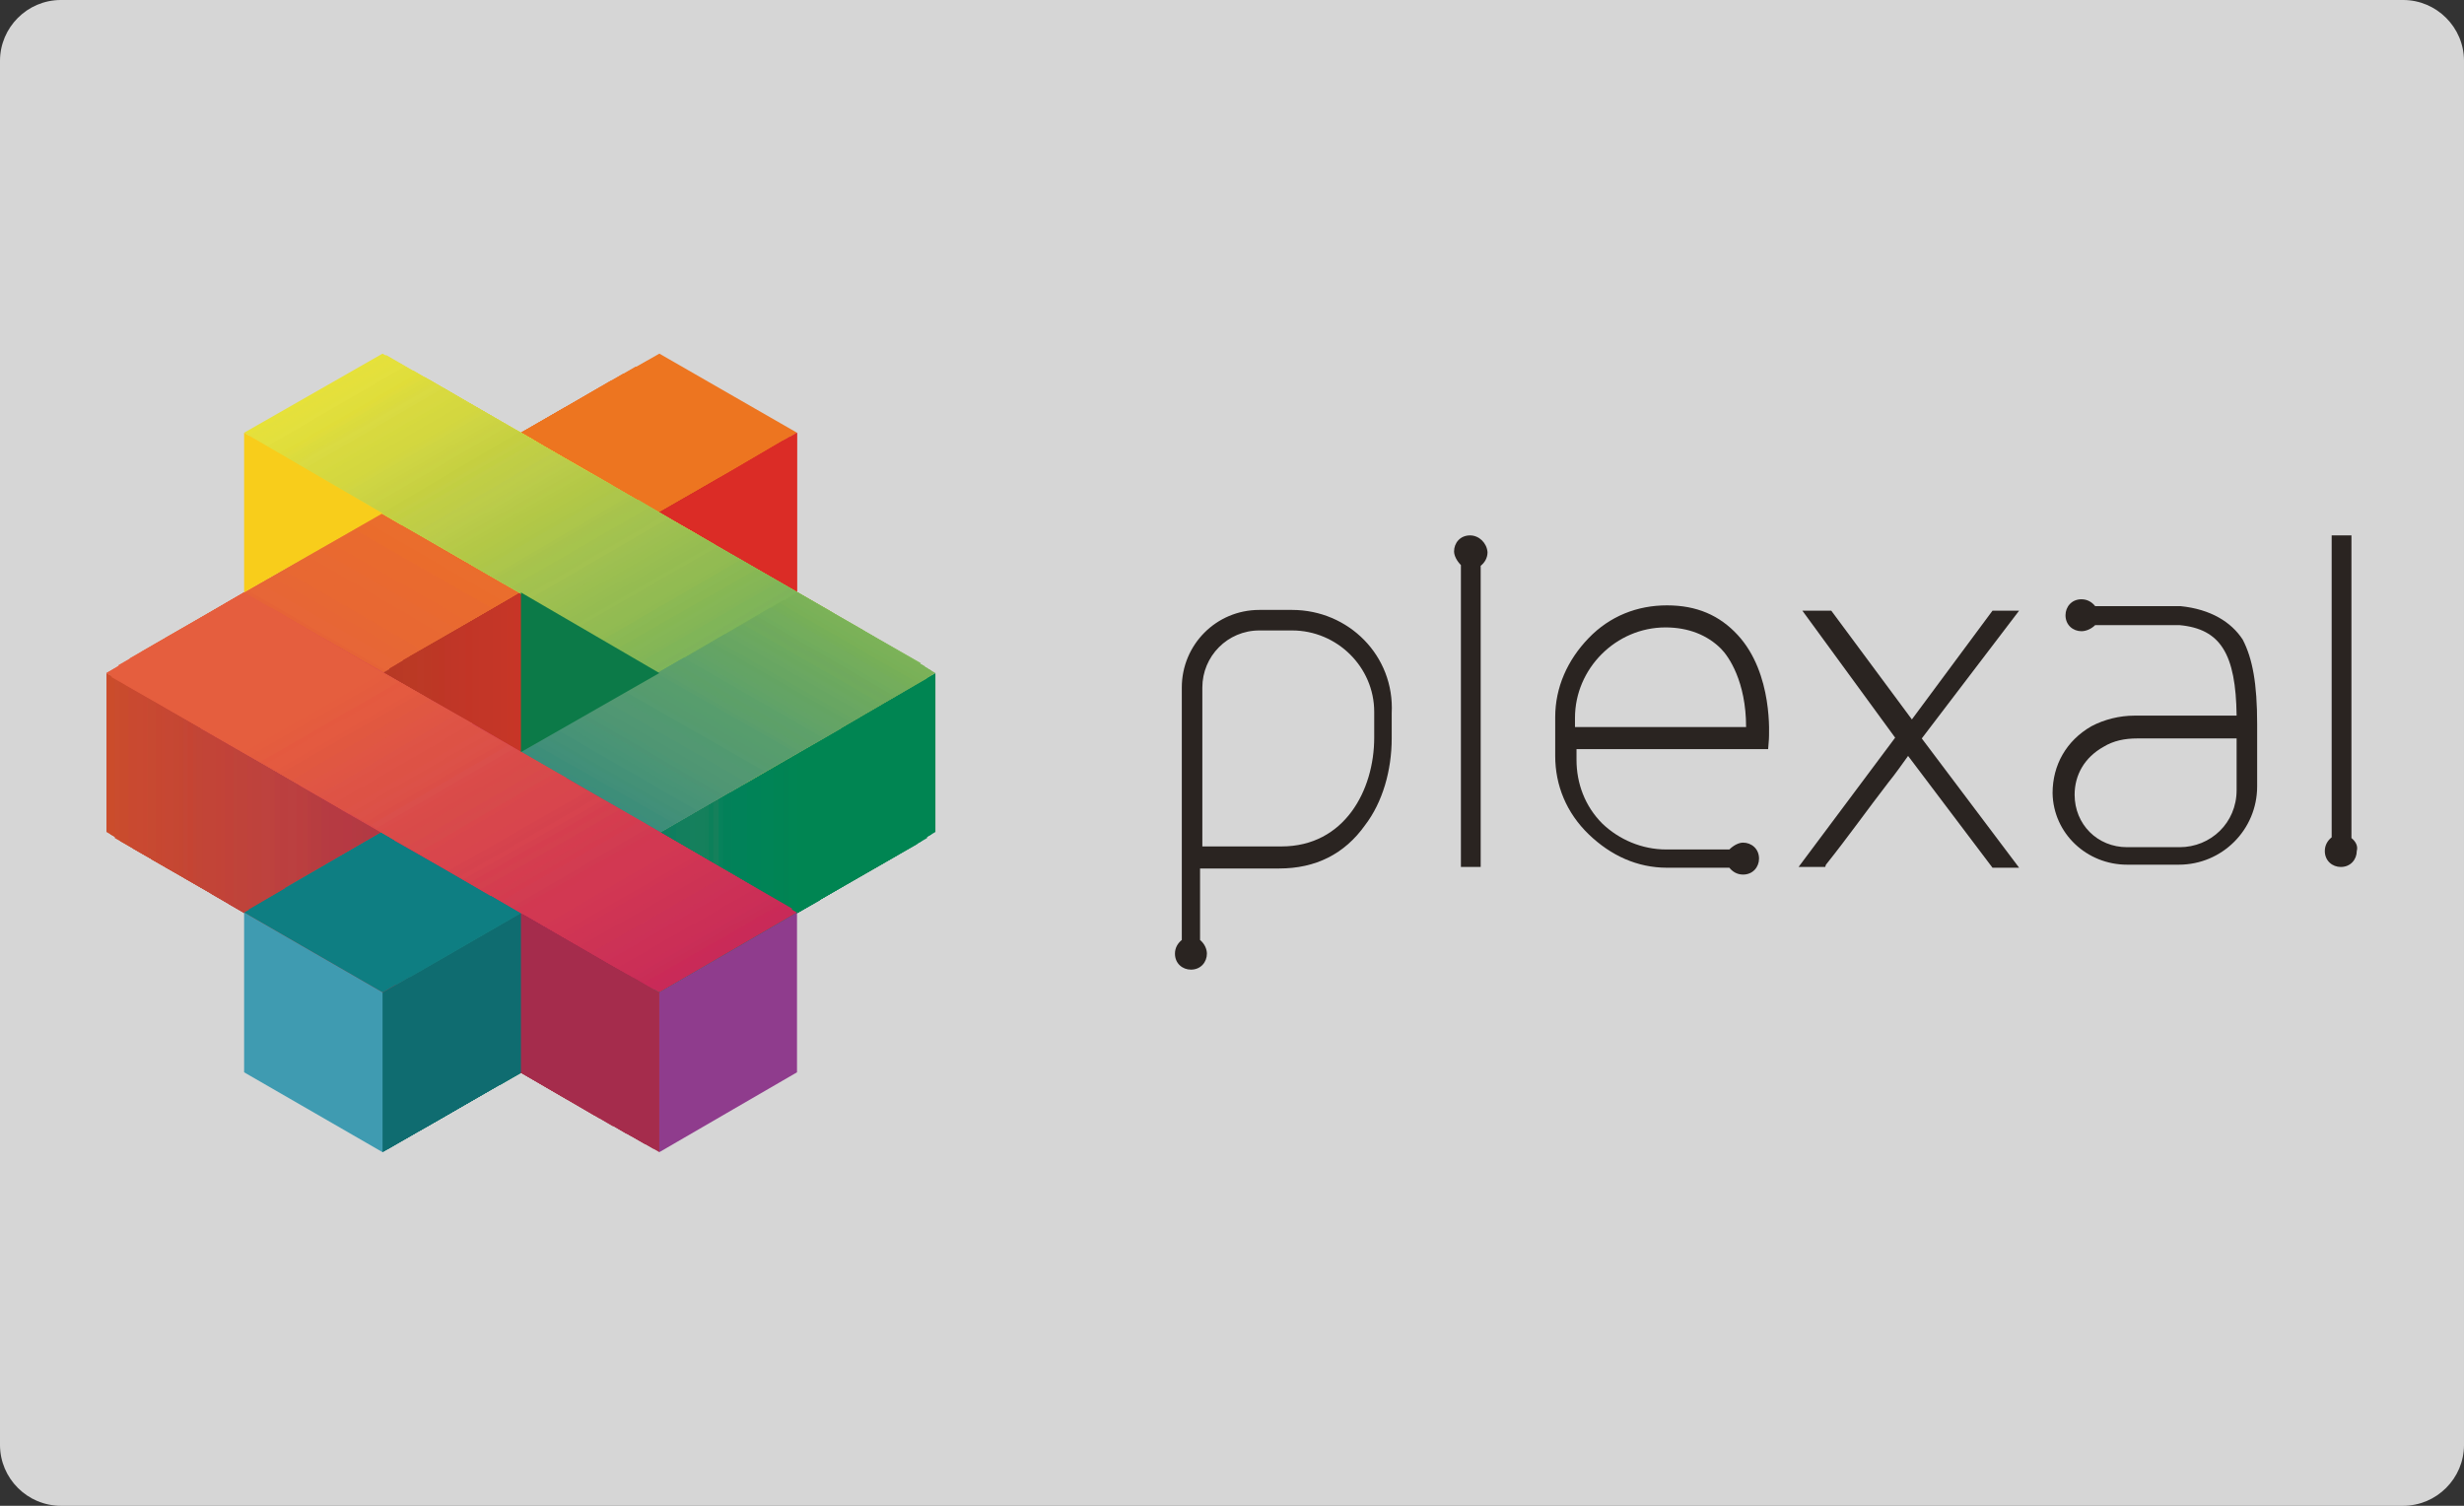
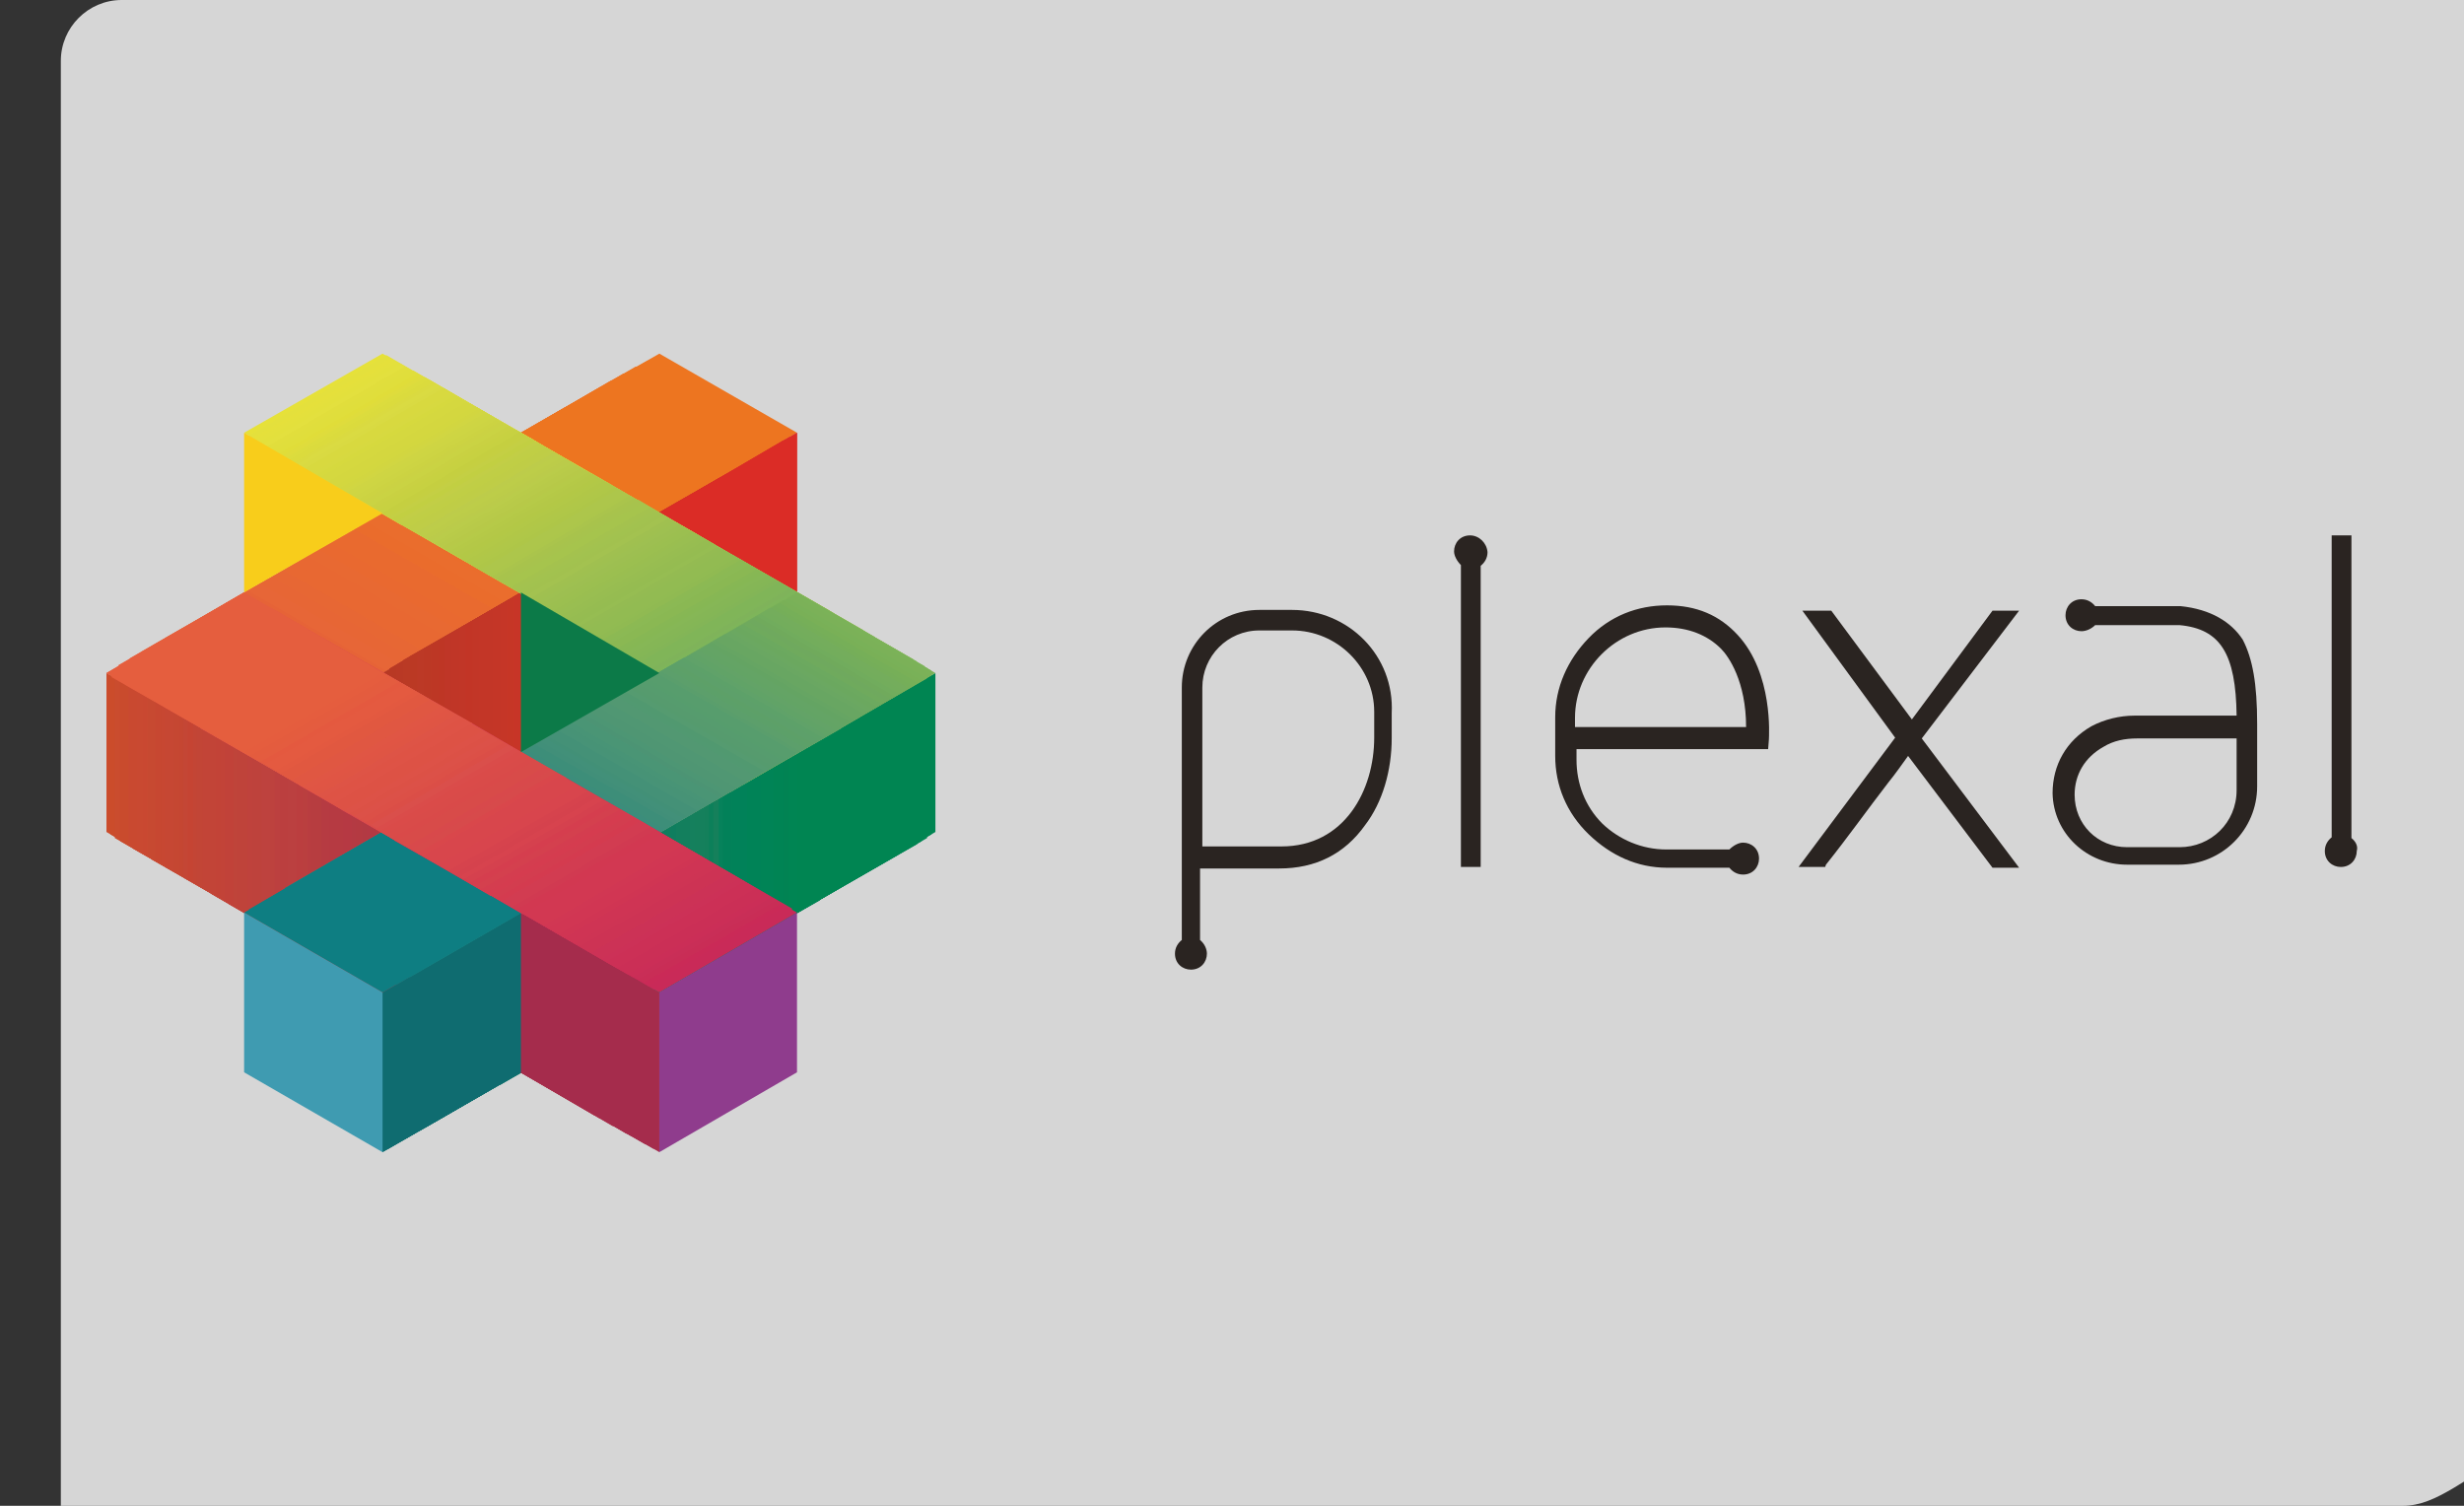
<svg xmlns="http://www.w3.org/2000/svg" version="1.1" x="0px" y="0px" viewBox="0 0 324 198" style="enable-background:new 0 0 324 198;" xml:space="preserve">
  <rect x="0" y="0" width="324" height="198" fill="#333333" stroke="none" />
  <style type="text/css">
	.st0{opacity:0.8;fill:#FFFFFF;enable-background:new    ;}
	.st1{fill:#2A2421;}
	.st2{fill:#C92A58;}
	.st3{fill:#CA2A57;}
	.st4{fill:#C92D56;}
	.st5{fill:#C92E57;}
	.st6{fill:#CB2E57;}
	.st7{fill:#CB2F56;}
	.st8{fill:#CC3056;}
	.st9{fill:#CC3157;}
	.st10{fill:#CC3256;}
	.st11{fill:#CD3354;}
	.st12{fill:#CE3454;}
	.st13{fill:#CF3454;}
	.st14{fill:#D03553;}
	.st15{fill:#D13653;}
	.st16{fill:#D13753;}
	.st17{fill:#D23852;}
	.st18{fill:#D23851;}
	.st19{fill:#D13A51;}
	.st20{fill:#D23C51;}
	.st21{fill:#D43B4F;}
	.st22{fill:#D33D4F;}
	.st23{fill:#D53C4F;}
	.st24{fill:#D43D4F;}
	.st25{fill:#D4404E;}
	.st26{fill:#D53E4E;}
	.st27{fill:#D5414E;}
	.st28{fill:#D7434E;}
	.st29{fill:#D5424D;}
	.st30{fill:#D6434D;}
	.st31{fill:#D8454D;}
	.st32{fill:#D8464C;}
	.st33{fill:#D9474B;}
	.st34{fill:#D74A4B;}
	.st35{fill:#D8494B;}
	.st36{fill:#D84B49;}
	.st37{fill:#D94A49;}
	.st38{fill:#D94B49;}
	.st39{fill:#DA4B49;}
	.st40{fill:#DA4C4A;}
	.st41{fill:#DA4F4B;}
	.st42{fill:#DB4E47;}
	.st43{fill:#DC5047;}
	.st44{fill:#DC5148;}
	.st45{fill:#DC5146;}
	.st46{fill:#DD5247;}
	.st47{fill:#DD5245;}
	.st48{fill:#DE5346;}
	.st49{fill:#DE5345;}
	.st50{fill:#DE5446;}
	.st51{fill:#DF5544;}
	.st52{fill:#E05544;}
	.st53{fill:#E05644;}
	.st54{fill:#E05742;}
	.st55{fill:#E15840;}
	.st56{fill:#E35940;}
	.st57{fill:#E45A40;}
	.st58{fill:#E4593F;}
	.st59{fill:#E45C3F;}
	.st60{fill:#E45C3E;}
	.st61{fill:#E55D3E;}
	.st62{fill:#E55E3E;}
	.st63{fill:#E65F3C;}
	.st64{fill:#E65F3B;}
	.st65{fill:#E5623C;}
	.st66{fill:#E6603A;}
	.st67{fill:#E56239;}
	.st68{fill:#E66439;}
	.st69{fill:#E66338;}
	.st70{fill:#E66337;}
	.st71{fill:#E76637;}
	.st72{fill:#E76635;}
	.st73{fill:#E76734;}
	.st74{fill:#E86832;}
	.st75{fill:#E86932;}
	.st76{fill:#E96930;}
	.st77{fill:#E96A2F;}
	.st78{fill:#EA6C2C;}
	.st79{fill:#EA6D2D;}
	.st80{fill:#EA6D2C;}
	.st81{fill:#E96E2D;}
	.st82{fill:#EA6E2D;}
	.st83{fill:#EA6F2D;}
	.st84{fill:#EB712C;}
	.st85{fill:#EB712B;}
	.st86{fill:#EC722A;}
	.st87{fill:#EC7228;}
	.st88{fill:#EC7424;}
	.st89{fill:#ED7420;}
	.st90{fill:#ED7520;}
	.st91{fill:#0F6C70;}
	.st92{fill:#0D6D6F;}
	.st93{fill:#0F6E6F;}
	.st94{fill:#0D6F6E;}
	.st95{fill:#0B706F;}
	.st96{fill:#09716C;}
	.st97{fill:#0B726D;}
	.st98{fill:#09736B;}
	.st99{fill:#0D746B;}
	.st100{fill:#0A756A;}
	.st101{fill:#097569;}
	.st102{fill:#0A7567;}
	.st103{fill:#0A7869;}
	.st104{fill:#0B7766;}
	.st105{fill:#097967;}
	.st106{fill:#087966;}
	.st107{fill:#047B66;}
	.st108{fill:#087A63;}
	.st109{fill:#0D7A63;}
	.st110{fill:#0D7B62;}
	.st111{fill:#0C7C62;}
	.st112{fill:#0A7D61;}
	.st113{fill:#107D5F;}
	.st114{fill:#0F7E5F;}
	.st115{fill:#107E5E;}
	.st116{fill:#127F5E;}
	.st117{fill:#137F5D;}
	.st118{fill:#15805D;}
	.st119{fill:#15805C;}
	.st120{fill:#14805B;}
	.st121{fill:#0C805A;}
	.st122{fill:#15805B;}
	.st123{fill:#06825B;}
	.st124{fill:#028159;}
	.st125{fill:#018259;}
	.st126{fill:#008357;}
	.st127{fill:#008456;}
	.st128{fill:#008454;}
	.st129{fill:#018353;}
	.st130{fill:#008553;}
	.st131{fill:#008552;}
	.st132{fill:#CB4C2B;}
	.st133{fill:#CA4C2E;}
	.st134{fill:#C94B2D;}
	.st135{fill:#C94930;}
	.st136{fill:#C94931;}
	.st137{fill:#C94831;}
	.st138{fill:#C74931;}
	.st139{fill:#C74731;}
	.st140{fill:#C74732;}
	.st141{fill:#C64733;}
	.st142{fill:#C54732;}
	.st143{fill:#C54632;}
	.st144{fill:#C44635;}
	.st145{fill:#C54433;}
	.st146{fill:#C34535;}
	.st147{fill:#C24536;}
	.st148{fill:#C24437;}
	.st149{fill:#C24337;}
	.st150{fill:#C24338;}
	.st151{fill:#C14239;}
	.st152{fill:#BF443A;}
	.st153{fill:#BF433A;}
	.st154{fill:#BF423C;}
	.st155{fill:#BE423C;}
	.st156{fill:#BE423E;}
	.st157{fill:#BD423E;}
	.st158{fill:#BC403F;}
	.st159{fill:#BB3F3F;}
	.st160{fill:#BB4040;}
	.st161{fill:#BB3E3F;}
	.st162{fill:#BA3F3F;}
	.st163{fill:#B93D40;}
	.st164{fill:#B73D40;}
	.st165{fill:#B63B42;}
	.st166{fill:#B63A42;}
	.st167{fill:#B63943;}
	.st168{fill:#B43A43;}
	.st169{fill:#B43A42;}
	.st170{fill:#B23A43;}
	.st171{fill:#B33944;}
	.st172{fill:#B23943;}
	.st173{fill:#B13945;}
	.st174{fill:#B13946;}
	.st175{fill:#B13745;}
	.st176{fill:#AF3647;}
	.st177{fill:#AE3547;}
	.st178{fill:#AD3548;}
	.st179{fill:#AD3549;}
	.st180{fill:#AC3548;}
	.st181{fill:#AC3448;}
	.st182{fill:#AD3349;}
	.st183{fill:#AA3349;}
	.st184{fill:#AA3149;}
	.st185{fill:#AA304A;}
	.st186{fill:#AA314A;}
	.st187{fill:#A92F4A;}
	.st188{fill:#A8314A;}
	.st189{fill:#A82E49;}
	.st190{fill:#A62D49;}
	.st191{fill:#A72D4C;}
	.st192{fill:#A62D4A;}
	.st193{fill:#A52C4C;}
	.st194{fill:#B73924;}
	.st195{fill:#B83924;}
	.st196{fill:#B93925;}
	.st197{fill:#BA3A25;}
	.st198{fill:#BB3924;}
	.st199{fill:#BC3926;}
	.st200{fill:#BC3825;}
	.st201{fill:#BD3725;}
	.st202{fill:#BE3625;}
	.st203{fill:#BF3627;}
	.st204{fill:#C03627;}
	.st205{fill:#C13627;}
	.st206{fill:#C23526;}
	.st207{fill:#C23627;}
	.st208{fill:#C33627;}
	.st209{fill:#C43627;}
	.st210{fill:#C53627;}
	.st211{fill:#C63626;}
	.st212{fill:#C73527;}
	.st213{fill:#C83427;}
	.st214{fill:#C93326;}
	.st215{fill:#CA3227;}
	.st216{fill:#CC3227;}
	.st217{fill:#CC2F26;}
	.st218{fill:#CD2F25;}
	.st219{fill:#CE3027;}
	.st220{fill:#CF3025;}
	.st221{fill:#CF3125;}
	.st222{fill:#D13125;}
	.st223{fill:#D13026;}
	.st224{fill:#D22F26;}
	.st225{fill:#D32F26;}
	.st226{fill:#D52D26;}
	.st227{fill:#D82D25;}
	.st228{fill:#D82B25;}
	.st229{fill:#D92C25;}
	.st230{fill:#DA2C26;}
	.st231{fill:#DB2C26;}
	.st232{fill:#E6E139;}
	.st233{fill:#E4E03C;}
	.st234{fill:#E5E03B;}
	.st235{fill:#E3E03C;}
	.st236{fill:#E3E03E;}
	.st237{fill:#E1DE3C;}
	.st238{fill:#E0DE3C;}
	.st239{fill:#E0DE3B;}
	.st240{fill:#E0DD39;}
	.st241{fill:#DFDC3C;}
	.st242{fill:#DCDC3D;}
	.st243{fill:#DBDB3D;}
	.st244{fill:#DADA40;}
	.st245{fill:#DADB42;}
	.st246{fill:#D9DA42;}
	.st247{fill:#D8D93F;}
	.st248{fill:#D7D940;}
	.st249{fill:#D6D93E;}
	.st250{fill:#D5D83F;}
	.st251{fill:#D4D73F;}
	.st252{fill:#D3D73F;}
	.st253{fill:#D2D640;}
	.st254{fill:#D1D642;}
	.st255{fill:#CFD543;}
	.st256{fill:#CED543;}
	.st257{fill:#CDD443;}
	.st258{fill:#CCD342;}
	.st259{fill:#CBD243;}
	.st260{fill:#CAD343;}
	.st261{fill:#C9D142;}
	.st262{fill:#C8D141;}
	.st263{fill:#C7D141;}
	.st264{fill:#C5CF40;}
	.st265{fill:#C5CF41;}
	.st266{fill:#C4CF44;}
	.st267{fill:#C2CF42;}
	.st268{fill:#C2CE46;}
	.st269{fill:#C0CE46;}
	.st270{fill:#C0CE45;}
	.st271{fill:#BFCD46;}
	.st272{fill:#BFCD47;}
	.st273{fill:#BDCC4A;}
	.st274{fill:#BDCD49;}
	.st275{fill:#BCCC49;}
	.st276{fill:#BBCB4A;}
	.st277{fill:#BACC4A;}
	.st278{fill:#B9CB49;}
	.st279{fill:#B8CA49;}
	.st280{fill:#B7C948;}
	.st281{fill:#B6CA48;}
	.st282{fill:#B5C947;}
	.st283{fill:#B4C847;}
	.st284{fill:#B3C846;}
	.st285{fill:#B2C847;}
	.st286{fill:#B1C747;}
	.st287{fill:#B0C748;}
	.st288{fill:#AFC748;}
	.st289{fill:#AEC648;}
	.st290{fill:#ADC64B;}
	.st291{fill:#ACC64B;}
	.st292{fill:#AAC44C;}
	.st293{fill:#A8C34C;}
	.st294{fill:#A7C34D;}
	.st295{fill:#A6C44D;}
	.st296{fill:#A4C24E;}
	.st297{fill:#A3C24F;}
	.st298{fill:#A2C24F;}
	.st299{fill:#A2C14F;}
	.st300{fill:#A3C250;}
	.st301{fill:#A0C050;}
	.st302{fill:#9FC050;}
	.st303{fill:#9EC051;}
	.st304{fill:#9DBF51;}
	.st305{fill:#9CBF50;}
	.st306{fill:#9BBF50;}
	.st307{fill:#9ABE50;}
	.st308{fill:#99BE51;}
	.st309{fill:#98BD51;}
	.st310{fill:#97BD51;}
	.st311{fill:#96BC51;}
	.st312{fill:#95BC51;}
	.st313{fill:#96BD52;}
	.st314{fill:#94BB52;}
	.st315{fill:#93BB52;}
	.st316{fill:#92BB52;}
	.st317{fill:#91BB52;}
	.st318{fill:#90BA52;}
	.st319{fill:#8CB953;}
	.st320{fill:#8BB954;}
	.st321{fill:#8AB853;}
	.st322{fill:#87B754;}
	.st323{fill:#86B754;}
	.st324{fill:#86B756;}
	.st325{fill:#85B656;}
	.st326{fill:#84B656;}
	.st327{fill:#83B557;}
	.st328{fill:#80B558;}
	.st329{fill:#80B559;}
	.st330{fill:#7FB35A;}
	.st331{fill:#7EB55A;}
	.st332{fill:#7BB258;}
	.st333{fill:#7BB158;}
	.st334{fill:#79B158;}
	.st335{fill:#79B057;}
	.st336{fill:#76AF58;}
	.st337{fill:#75AE59;}
	.st338{fill:#74AD5C;}
	.st339{fill:#73AD5C;}
	.st340{fill:#71AC5D;}
	.st341{fill:#70AA5C;}
	.st342{fill:#6FA95E;}
	.st343{fill:#6FAA5D;}
	.st344{fill:#6CA95F;}
	.st345{fill:#6BA85F;}
	.st346{fill:#6BA861;}
	.st347{fill:#6AA762;}
	.st348{fill:#68A662;}
	.st349{fill:#66A563;}
	.st350{fill:#64A463;}
	.st351{fill:#64A465;}
	.st352{fill:#63A465;}
	.st353{fill:#63A367;}
	.st354{fill:#61A367;}
	.st355{fill:#60A269;}
	.st356{fill:#5DA169;}
	.st357{fill:#5DA06A;}
	.st358{fill:#5DA068;}
	.st359{fill:#5CA069;}
	.st360{fill:#5C9F6B;}
	.st361{fill:#5A9E6C;}
	.st362{fill:#579D6D;}
	.st363{fill:#569D6D;}
	.st364{fill:#569C6E;}
	.st365{fill:#569B6E;}
	.st366{fill:#559B6E;}
	.st367{fill:#559B70;}
	.st368{fill:#519970;}
	.st369{fill:#519971;}
	.st370{fill:#529872;}
	.st371{fill:#509773;}
	.st372{fill:#4F9673;}
	.st373{fill:#4D9674;}
	.st374{fill:#4C9474;}
	.st375{fill:#4A9575;}
	.st376{fill:#4A9476;}
	.st377{fill:#489476;}
	.st378{fill:#479376;}
	.st379{fill:#479377;}
	.st380{fill:#449177;}
	.st381{fill:#429077;}
	.st382{fill:#429079;}
	.st383{fill:#418F79;}
	.st384{fill:#3D8E79;}
	.st385{fill:#3C8D7B;}
	.st386{fill:#3A8D7A;}
	.st387{fill:#3A8C7B;}
	.st388{fill:#388C7C;}
	.st389{fill:#358A7C;}
	.st390{fill:#338A7C;}
	.st391{fill:#31897D;}
	.st392{fill:#32887D;}
	.st393{fill:#30877D;}
	.st394{fill:#2F887F;}
	.st395{fill:#2B877F;}
	.st396{fill:#29867F;}
	.st397{fill:#25857F;}
	.st398{fill:#22847F;}
	.st399{fill:#21837F;}
	.st400{fill:#1C8480;}
	.st401{fill:#1F827F;}
	.st402{fill:#1E8380;}
	.st403{fill:#188280;}
	.st404{fill:#1A8080;}
	.st405{fill:#138080;}
	.st406{fill:#107F81;}
	.st407{fill:#0E7E81;}
	.st408{fill:#0E7E82;}
	.st409{fill:#F8CD1B;}
	.st410{fill:#3F9BB1;}
	.st411{fill:#0C7A48;}
	.st412{fill:#8F3C8D;}
</style>
  <g id="BG_Alpha">
-     <path class="st0" d="M316,198H8c-4.4,0-8-3.6-8-8V8c0-4.4,3.6-8,8-8h308c4.4,0,8,3.6,8,8v182C324,194.4,320.4,198,316,198z" />
+     <path class="st0" d="M316,198H8V8c0-4.4,3.6-8,8-8h308c4.4,0,8,3.6,8,8v182C324,194.4,320.4,198,316,198z" />
  </g>
  <g id="logo_position_examples">
    <g id="plexal">
      <g id="Plexal_logo_horizontal_light_6_">
        <g id="Plexal_logo_horizontal_light_7_">
          <g id="Plexal_text_16_">
            <path id="L_36_" class="st1" d="M309.2,110.2V70.4h-2.6v39.7c-0.5,0.4-0.9,1-0.9,1.8c0,1.3,1,2.1,2.1,2.1c1.3,0,2.1-1,2.1-2.1       C310.1,111.2,309.7,110.6,309.2,110.2z" />
            <path id="A_18_" class="st1" d="M286.7,79.7h-11.2c-0.4-0.5-1-0.9-1.8-0.9c-1.3,0-2.1,1-2.1,2.1c0,1.3,1,2.1,2.1,2.1       c0.6,0,1.3-0.3,1.8-0.8h11.1c5.4,0.5,7.4,3.8,7.5,11.9h-13.4c-2,0-4,0.5-5.7,1.4c-3.3,1.9-5.1,5.1-5.1,8.8       c0.1,5.3,4.5,9.4,9.8,9.4h6.8c5.7,0,10.3-4.6,10.3-10.3v-8.2c0-5.3-0.6-8.6-1.9-11.1C293.4,81.8,290.7,80.1,286.7,79.7z        M294.1,97.1v6.8c0,4.3-3.4,7.5-7.5,7.5h-6.9c-3.9,0-6.9-3-6.9-6.9c0-2.6,1.3-4.9,3.8-6.3c1.3-0.8,2.8-1.1,4.4-1.1H294.1       L294.1,97.1z" />
            <path id="X_18_" class="st1" d="M265.5,80.3H262l-10.6,14.3l-10.6-14.3h-3.8L249.2,97l-12.7,17h3.5l0.1-0.3       c2.8-3.5,5.5-7.3,8.2-10.8c0.9-1.1,1.8-2.4,2.6-3.5l11.1,14.7h3.5l-12.8-17L265.5,80.3z" />
            <path id="E_22_" class="st1" d="M219.2,79.6L219.2,79.6c-3.9,0-7.5,1.4-10.3,4.3s-4.4,6.5-4.4,10.4v5.1c0,3.9,1.5,7.5,4.4,10.3       s6.4,4.4,10.3,4.4h8.2c0.4,0.5,1,0.9,1.8,0.9c1.3,0,2.1-1,2.1-2.1c0-1.3-1-2.1-2.1-2.1c-0.6,0-1.3,0.4-1.8,0.9h-8.3       c-3.2,0-6.2-1.3-8.4-3.4c-2.3-2.3-3.4-5.3-3.4-8.4v-1.4h25.2l0.1-1.3c0-0.4,0.6-8.6-4.1-13.7C226.1,80.9,223.1,79.6,219.2,79.6       z M207.1,95.6v-1.2c0-6.5,5.4-11.9,11.9-11.9c3,0,5.5,1,7.3,2.8c1,1,3.3,4.3,3.3,10.3h-22.5V95.6z" />
            <path id="L_35_" class="st1" d="M193.3,70.4c-1.3,0-2.1,1-2.1,2.1c0,0.6,0.4,1.3,0.9,1.8V114h2.6V74.4c0.5-0.4,0.9-1,0.9-1.8       C195.5,71.4,194.5,70.4,193.3,70.4z" />
            <path id="P_18_" class="st1" d="M169.9,80.2h-4.3c-5.7,0-10.2,4.6-10.2,10.2v33.2c-0.5,0.4-0.9,1-0.9,1.8c0,1.3,1,2.1,2.1,2.1       c1.3,0,2.1-1,2.1-2.1c0-0.6-0.3-1.3-0.9-1.8v-9.4h10.4c4.8,0,8.6-1.9,11.3-5.7c2.3-3,3.5-7.2,3.5-11.4v-3.3       C183.4,86.2,177.3,80.2,169.9,80.2z M180.7,93.6V97c0,6.9-3.9,14.3-12.2,14.3h-10.4V90.4c0-4.1,3.3-7.5,7.5-7.5h4.3       C175.8,82.9,180.7,87.7,180.7,93.6z" />
          </g>
          <g id="Plexal_symbol_19_">
            <g id="Layer_1-2_19_">
              <g id="Plexal_Secondary_Light_rule_7_">
                <polygon class="st2" points="86.7,109.4 68.5,120 86.7,130.5 104.8,120        " />
                <polygon class="st2" points="86,109 67.8,119.5 86,130.1 104.2,119.5        " />
                <polygon class="st3" points="85.3,108.6 67.1,119.1 85.3,129.6 103.4,119.1        " />
                <polygon class="st4" points="84.7,108.2 66.4,118.8 84.7,129.2 102.8,118.8        " />
                <polygon class="st5" points="83.9,107.8 65.7,118.4 83.9,128.8 102.1,118.4        " />
                <polygon class="st6" points="83.2,107.5 65,118 83.2,128.5 101.4,118        " />
                <polygon class="st7" points="82.5,107.1 64.4,117.6 82.5,128.1 100.7,117.6        " />
                <polygon class="st7" points="81.8,106.7 63.7,117.2 81.8,127.7 100,117.2        " />
                <polygon class="st8" points="81.1,106.3 63,116.8 81.1,127.3 99.4,116.8        " />
                <polygon class="st8" points="80.4,105.8 62.3,116.4 80.4,126.9 98.7,116.4        " />
                <polygon class="st9" points="79.8,105.4 61.6,115.9 79.8,126.4 97.9,115.9        " />
                <polygon class="st10" points="79.1,105.1 60.9,115.5 79.1,126.1 97.2,115.5        " />
                <polygon class="st10" points="78.4,104.7 60.2,115.1 78.4,125.7 96.5,115.1        " />
                <polygon class="st11" points="77.7,104.3 59.5,114.8 77.7,125.3 95.9,114.8        " />
                <polygon class="st11" points="77.1,103.9 58.8,114.4 77.1,124.9 95.2,114.4        " />
                <polygon class="st12" points="76.3,103.6 58.1,114 76.3,124.4 94.5,114        " />
                <polygon class="st13" points="75.6,103.2 57.5,113.6 75.6,124.1 93.8,113.6        " />
                <polygon class="st13" points="74.9,102.8 56.7,113.2 74.9,123.7 93.1,113.2        " />
                <polygon class="st14" points="74.2,102.2 56.1,112.7 74.2,123.3 92.4,112.7        " />
                <polygon class="st15" points="73.6,101.8 55.4,112.4 73.6,122.8 91.8,112.4        " />
                <polygon class="st15" points="72.8,101.4 54.7,112 72.8,122.4 91.1,112        " />
                <polygon class="st16" points="72.2,101.1 54,111.6 72.2,122 90.3,111.6        " />
                <polygon class="st17" points="71.5,100.7 53.2,111.2 71.5,121.7 89.6,111.2        " />
                <polygon class="st17" points="70.8,100.3 52.6,110.8 70.8,121.3 88.9,110.8        " />
                <polygon class="st17" points="70.2,99.9 51.8,110.5 70.2,120.9 88.3,110.5        " />
                <polygon class="st17" points="69.4,99.5 51.2,110.1 69.4,120.5 87.6,110.1        " />
                <polygon class="st18" points="68.7,99.2 50.6,109.6 68.7,120.2 86.9,109.6        " />
                <polygon class="st19" points="67.9,98.7 49.8,109.1 67.9,119.6 86.2,109.1        " />
                <polygon class="st20" points="67.3,98.3 49.2,108.7 67.3,119.3 85.5,108.7        " />
                <polygon class="st20" points="66.7,97.9 48.4,108.3 66.7,118.9 84.9,108.3        " />
                <polygon class="st21" points="65.9,97.5 47.8,108 65.9,118.5 84.1,108        " />
                <polygon class="st22" points="65.3,97.1 47.2,107.6 65.3,118.1 83.4,107.6        " />
                <polygon class="st23" points="64.5,96.8 46.3,107.2 64.5,117.8 82.7,107.2        " />
                <polygon class="st24" points="63.9,96.4 45.7,106.8 63.9,117.4 82,106.8        " />
                <polygon class="st25" points="63.3,96 44.9,106.5 63.3,116.9 81.4,106.5        " />
                <polygon class="st26" points="62.5,95.5 44.3,106.1 62.5,116.5 80.6,106.1        " />
                <polygon class="st27" points="61.9,95 43.7,105.6 61.9,116 80,105.6        " />
                <polygon class="st28" points="61,94.6 42.9,105.2 61,115.6 79.3,105.2        " />
                <polygon class="st29" points="60.4,94.3 42.3,104.8 60.4,115.3 78.6,104.8        " />
                <polygon class="st30" points="59.8,93.9 41.5,104.4 59.8,114.9 78,104.4        " />
                <polygon class="st31" points="59,93.5 40.9,104.1 59,114.5 77.2,104.1        " />
                <polygon class="st31" points="58.4,93.1 40.3,103.7 58.4,114.1 76.6,103.7        " />
                <polygon class="st32" points="57.6,92.8 39.4,103.3 57.6,113.7 75.9,103.3        " />
                <polygon class="st32" points="57,92.4 38.8,102.9 57,113.4 75.1,102.9        " />
                <polygon class="st32" points="56.4,91.9 38,102.3 56.4,113 74.5,102.3        " />
                <polygon class="st33" points="55.6,91.5 37.4,101.9 55.6,112.5 73.7,101.9        " />
                <polygon class="st34" points="55,91.1 36.8,101.6 55,112.1 73.1,101.6        " />
                <polygon class="st35" points="54.1,90.7 36,101.2 54.1,111.7 72.5,101.2        " />
                <polygon class="st36" points="53.5,90.4 35.4,100.8 53.5,111.3 71.7,100.8        " />
                <polygon class="st36" points="52.9,90 34.6,100.4 52.9,111 71.1,100.4        " />
                <polygon class="st37" points="52.1,89.6 34,100 52.1,110.6 70.3,100        " />
                <polygon class="st38" points="51.5,89.2 33.4,99.7 51.5,110.2 69.7,99.7        " />
                <polygon class="st39" points="50.7,88.7 32.6,99.3 50.7,109.7 69.1,99.3        " />
                <polygon class="st40" points="50.1,88.3 31.9,98.8 50.1,109.2 68.2,98.8        " />
                <polygon class="st41" points="49.5,87.9 31.2,98.4 49.5,108.9 67.6,98.4        " />
                <polygon class="st42" points="48.7,87.5 30.5,98 48.7,108.5 66.8,98        " />
                <polygon class="st43" points="48.1,87.1 29.8,97.6 48.1,108.1 66.2,97.6        " />
                <polygon class="st44" points="47.3,86.7 29.1,97.3 47.3,107.7 65.5,97.3        " />
                <polygon class="st45" points="46.6,86.3 28.5,96.9 46.6,107.3 64.8,96.9        " />
                <polygon class="st46" points="45.9,86 27.8,96.5 45.9,107 64.2,96.5        " />
                <polygon class="st47" points="45.2,85.6 27.1,96.1 45.2,106.6 63.4,96.1        " />
                <polygon class="st47" points="44.6,85.1 26.4,95.8 44.6,106.2 62.8,95.8        " />
                <polygon class="st48" points="43.8,84.7 25.7,95.1 43.8,105.7 62.1,95.1        " />
                <polygon class="st49" points="43.2,84.3 25.1,94.8 43.2,105.3 61.3,94.8        " />
                <polygon class="st50" points="42.5,83.9 24.3,94.4 42.5,104.9 60.7,94.4        " />
                <polygon class="st51" points="41.8,83.6 23.6,94 41.8,104.6 59.9,94        " />
                <polygon class="st52" points="41.1,83.2 22.9,93.6 41.1,104.2 59.3,93.6        " />
                <polygon class="st53" points="40.4,82.8 22.2,93.3 40.4,103.8 58.6,93.3        " />
                <polygon class="st54" points="39.8,82.4 21.5,92.9 39.8,103.4 57.9,92.9        " />
                <polygon class="st54" points="39,81.9 20.9,92.5 39,103 57.2,92.5        " />
                <polygon class="st55" points="38.3,81.5 20.2,92 38.3,102.6 56.5,92        " />
                <polygon class="st55" points="37.6,81.2 19.5,91.6 37.6,102.1 55.9,91.6        " />
                <polygon class="st56" points="36.9,80.8 18.8,91.2 36.9,101.7 55.2,91.2        " />
                <polygon class="st57" points="36.3,80.3 18.1,90.9 36.3,101.3 54.5,90.9        " />
                <polygon class="st57" points="35.6,79.9 17.4,90.5 35.6,100.9 53.7,90.5        " />
                <polygon class="st58" points="34.9,79.6 16.6,90.1 34.9,100.5 53,90.1        " />
                <polygon class="st59" points="34.2,79.2 16,89.7 34.2,100.2 52.4,89.7        " />
                <polygon class="st60" points="33.5,78.8 15.3,89.3 33.5,99.8 51.7,89.3        " />
                <polygon class="st61" points="32.8,78.3 14.6,89 32.8,99.4 51,89        " />
                <polygon class="st62" points="32.1,77.9 14,88.5 32.1,98.9 50.3,88.5        " />
                <polygon class="st62" points="33.7,77 15.5,87.5 33.7,98 51.8,87.5        " />
                <polygon class="st63" points="35.2,76.1 17,86.6 35.2,97.1 53.4,86.6        " />
                <polygon class="st63" points="36.8,75.3 18.6,85.7 36.8,96.3 55,85.7        " />
                <polygon class="st64" points="38.3,74.4 20.2,84.8 38.3,95.4 56.6,84.8        " />
                <polygon class="st65" points="40,73.5 21.7,83.9 40,94.4 58.1,83.9        " />
                <polygon class="st66" points="41.5,72.5 23.3,83.1 41.5,93.5 59.6,83.1        " />
                <polygon class="st67" points="43,71.6 24.8,82.2 43,92.6 61.2,82.2        " />
                <polygon class="st67" points="44.6,70.7 26.4,81.3 44.6,91.7 62.8,81.3        " />
                <polygon class="st68" points="46.1,69.9 28,80.3 46.1,90.9 64.3,80.3        " />
                <polygon class="st69" points="47.8,69 29.5,79.4 47.8,90 65.9,79.4        " />
                <polygon class="st70" points="49.3,68.1 31.1,78.5 49.3,89.1 67.4,78.5        " />
                <polygon class="st71" points="50.8,67.2 32.7,77.7 50.8,88.2 69.1,77.7        " />
                <polygon class="st72" points="52.4,66.3 34.2,76.8 52.4,87.2 70.6,76.8        " />
                <polygon class="st73" points="53.9,65.3 35.8,75.9 53.9,86.3 72.1,75.9        " />
                <polygon class="st74" points="55.5,64.5 37.3,75 55.5,85.5 73.7,75        " />
                <polygon class="st74" points="57.1,63.6 38.8,74.1 57.1,84.6 75.2,74.1        " />
                <polygon class="st75" points="58.6,62.7 40.5,73.1 58.6,83.7 76.9,73.1        " />
                <polygon class="st76" points="60.2,61.8 42,72.3 60.2,82.8 78.4,72.3        " />
                <polygon class="st77" points="61.8,60.9 43.5,71.4 61.8,81.9 79.9,71.4        " />
                <polygon class="st77" points="63.3,60.1 45.1,70.5 63.3,81 81.4,70.5        " />
                <polygon class="st78" points="64.9,59.2 46.6,69.6 64.9,80.1 83,69.6        " />
                <polygon class="st79" points="66.4,58.2 48.3,68.7 66.4,79.2 84.7,68.7        " />
                <polygon class="st80" points="67.9,57.3 49.8,67.8 67.9,78.3 86.2,67.8        " />
                <polygon class="st81" points="69.6,56.4 51.3,67 69.6,77.4 87.7,67        " />
                <polygon class="st82" points="71.1,55.5 52.9,66 71.1,76.5 89.2,66        " />
                <polygon class="st83" points="72.6,54.7 54.5,65.1 72.6,75.6 90.9,65.1        " />
                <polygon class="st83" points="74.2,53.6 56,64.2 74.2,74.8 92.4,64.2        " />
                <polygon class="st84" points="75.7,52.8 57.6,63.2 75.7,73.9 94,63.2        " />
                <polygon class="st84" points="77.4,51.9 59.1,62.3 77.4,72.8 95.5,62.3        " />
                <polygon class="st85" points="78.9,50.9 60.7,61.4 78.9,71.9 97,61.4        " />
                <polygon class="st86" points="80.4,50 62.3,60.6 80.4,71 98.6,60.6        " />
                <polygon class="st87" points="82,49.1 63.8,59.7 82,70.1 100.2,59.7        " />
                <polygon class="st88" points="83.6,48.2 65.4,58.7 83.6,69.2 101.8,58.7        " />
                <polygon class="st89" points="85.2,47.4 66.9,57.8 85.2,68.4 103.3,57.8        " />
                <polygon class="st90" points="86.7,46.5 68.5,56.9 86.7,67.5 104.8,56.9        " />
                <polygon class="st91" points="50.3,130.5 50.3,151.5 68.5,141 68.5,120        " />
                <polygon class="st91" points="51,130.1 51,151.1 69.2,140.6 69.2,119.6        " />
                <polygon class="st92" points="51.5,129.7 51.5,150.7 69.8,140.3 69.8,119.3        " />
                <polygon class="st92" points="52.1,129.3 52.1,150.3 70.3,139.9 70.3,118.9        " />
                <polygon class="st92" points="52.7,129.1 52.7,150.1 70.9,139.6 70.9,118.5        " />
                <polygon class="st93" points="53.4,128.7 53.4,149.7 71.6,139.3 71.6,118.3        " />
                <polygon class="st93" points="54,128.3 54,149.3 72.2,138.8 72.2,117.9        " />
                <polygon class="st93" points="54.6,128 54.6,148.9 72.7,138.4 72.7,117.5        " />
                <polygon class="st94" points="55.2,127.6 55.2,148.7 73.3,138.1 73.3,117        " />
                <polygon class="st94" points="55.9,127.3 55.9,148.3 74,137.8 74,116.8        " />
                <polygon class="st94" points="56.5,126.9 56.5,147.9 74.6,137.4 74.6,116.4        " />
                <polygon class="st95" points="57.1,126.6 57.1,147.6 75.2,137 75.2,116        " />
                <polygon class="st95" points="57.6,126.2 57.6,147.3 75.7,136.6 75.7,115.6        " />
                <polygon class="st95" points="58.3,125.9 58.3,146.9 76.5,136.4 76.5,115.4        " />
                <polygon class="st95" points="58.9,125.6 58.9,146.4 77.1,136 77.1,115        " />
                <polygon class="st96" points="59.5,125.2 59.5,146.1 77.7,135.6 77.7,114.6        " />
                <polygon class="st96" points="60,124.8 60,145.7 78.4,135.2 78.4,114.2        " />
                <polygon class="st96" points="60.7,124.4 60.7,145.4 78.9,135 78.9,114        " />
                <polygon class="st97" points="61.3,124.1 61.3,145.1 79.5,134.6 79.5,113.6        " />
                <polygon class="st97" points="62,123.7 62,144.7 80.1,134.2 80.1,113.2        " />
                <polygon class="st97" points="62.6,123.3 62.6,144.3 80.8,133.9 80.8,112.9        " />
                <polygon class="st98" points="63.2,123.1 63.2,144 81.4,133.6 81.4,112.5        " />
                <polygon class="st98" points="63.8,122.7 63.8,143.7 81.9,133.2 81.9,112.2        " />
                <polygon class="st98" points="64.4,122.3 64.4,143.3 82.5,132.8 82.5,111.9        " />
                <polygon class="st99" points="65,121.9 65,142.9 83.2,132.5 83.2,111.5        " />
                <polygon class="st99" points="65.7,121.5 65.7,142.7 83.9,132.2 83.9,111.1        " />
                <polygon class="st99" points="66.2,121.3 66.2,142.3 84.4,131.7 84.4,110.8        " />
                <polygon class="st100" points="66.8,120.9 66.8,141.9 85,131.4 85,110.5        " />
                <polygon class="st100" points="67.4,120.5 67.4,141.5 85.7,131 85.7,110.1        " />
                <polygon class="st100" points="68.1,120.2 68.1,141.3 86.3,130.6 86.3,109.6        " />
                <polygon class="st101" points="68.7,119.9 68.7,140.9 86.9,130.3 86.9,109.4        " />
                <polygon class="st101" points="69.3,119.5 69.3,140.5 87.4,130 87.4,109        " />
                <polygon class="st102" points="69.9,119.1 69.9,140.1 88.1,129.6 88.1,108.6        " />
                <polygon class="st103" points="70.6,118.8 70.6,139.8 88.7,129.2 88.7,108.2        " />
                <polygon class="st103" points="71.2,118.5 71.2,139.5 89.3,129 89.3,108        " />
                <polygon class="st103" points="71.8,118.1 71.8,139 89.9,128.6 89.9,107.6        " />
                <polygon class="st103" points="72.3,117.8 72.3,138.6 90.5,128.2 90.5,107.2        " />
                <polygon class="st104" points="73,117.4 73,138.3 91.2,127.8 91.2,106.8        " />
                <polygon class="st104" points="73.6,117 73.6,138 91.8,127.6 91.8,106.5        " />
                <polygon class="st105" points="74.2,116.6 74.2,137.6 92.4,127.2 92.4,106.2        " />
                <polygon class="st105" points="74.7,116.3 74.7,137.3 93.1,126.8 93.1,105.8        " />
                <polygon class="st105" points="75.4,115.9 75.4,136.9 93.6,126.4 93.6,105.4        " />
                <polygon class="st106" points="76,115.5 76,136.6 94.2,126.2 94.2,105.1        " />
                <polygon class="st106" points="76.7,115.3 76.7,136.3 94.8,125.8 94.8,104.8        " />
                <polygon class="st106" points="77.4,114.9 77.4,135.9 95.5,125.4 95.5,104.4        " />
                <polygon class="st107" points="77.9,114.5 77.9,135.5 96.1,125 96.1,104.1        " />
                <polygon class="st108" points="78.5,114.1 78.5,135.1 96.6,124.7 96.6,103.7        " />
                <polygon class="st109" points="79.1,113.9 79.1,134.9 97.2,124.3 97.2,103.4        " />
                <polygon class="st110" points="79.8,113.5 79.8,134.5 97.9,123.9 97.9,103        " />
                <polygon class="st110" points="80.4,113.1 80.4,134.1 98.6,123.6 98.6,102.6        " />
                <polygon class="st110" points="80.9,112.7 80.9,133.7 99.1,123.2 99.1,102.2        " />
                <polygon class="st111" points="81.5,112.5 81.5,133.5 99.7,122.9 99.7,101.9        " />
                <polygon class="st111" points="82.2,112.1 82.2,133.1 100.4,122.6 100.4,101.6        " />
                <polygon class="st111" points="82.8,111.7 82.8,132.7 101,122.2 101,101.2        " />
                <polygon class="st112" points="83.4,111.3 83.4,132.3 101.6,121.8 101.6,100.8        " />
                <polygon class="st112" points="84,111.1 84,132.1 102.1,121.5 102.1,100.4        " />
                <polygon class="st112" points="84.7,110.7 84.7,131.6 102.8,121.2 102.8,100.2        " />
                <polygon class="st113" points="85.3,110.3 85.3,131.2 103.4,120.8 103.4,99.8        " />
                <polygon class="st113" points="85.9,109.9 85.9,130.9 104,120.4 104,99.4        " />
                <polygon class="st113" points="86.4,109.5 86.4,130.6 104.7,120.2 104.7,99        " />
                <polygon class="st114" points="87,109.2 87,130.2 105.2,119.8 105.2,98.8        " />
                <polygon class="st115" points="87.7,108.9 87.7,129.8 105.9,119.4 105.9,98.4        " />
                <polygon class="st114" points="88.3,108.5 88.3,129.5 106.5,119 106.5,98        " />
                <polygon class="st116" points="88.9,108.1 88.9,129.1 107.2,118.6 107.2,97.6        " />
                <polygon class="st117" points="89.4,107.8 89.4,128.8 107.8,118.4 107.8,97.4        " />
                <polygon class="st117" points="90.1,107.5 90.1,128.5 108.3,118 108.3,97        " />
                <polygon class="st118" points="90.7,107.1 90.7,128.1 108.9,117.6 108.9,96.6        " />
                <polygon class="st119" points="91.4,106.7 91.4,127.7 109.6,117.2 109.6,96.3        " />
                <polygon class="st119" points="92.1,106.5 92.1,127.4 110.2,116.9 110.2,95.9        " />
                <polygon class="st120" points="92.6,106.1 92.6,127.1 110.7,116.5 110.7,95.6        " />
                <polygon class="st121" points="93.2,105.7 93.2,126.7 111.3,116.1 111.3,95.1        " />
                <polygon class="st122" points="93.8,105.3 93.8,126.3 112,115.8 112,94.8        " />
                <polygon class="st123" points="94.5,104.9 94.5,126.1 112.6,115.5 112.6,94.4        " />
                <polygon class="st124" points="95.1,104.7 95.1,125.7 113.3,115.1 113.3,94.1        " />
                <polygon class="st124" points="95.6,104.3 95.6,125.3 113.8,114.8 113.8,93.8        " />
                <polygon class="st125" points="96.2,103.9 96.2,124.9 114.4,114.4 114.4,93.4        " />
                <polygon class="st125" points="96.9,103.6 96.9,124.7 115.1,114 115.1,93        " />
                <polygon class="st125" points="97.5,103.3 97.5,124.2 115.7,113.7 115.7,92.8        " />
                <polygon class="st126" points="98.2,102.9 98.2,123.8 116.3,113.4 116.3,92.4        " />
                <polygon class="st126" points="98.7,102.4 98.7,123.4 116.8,113 116.8,92        " />
                <polygon class="st126" points="99.4,102.1 99.4,123.1 117.5,112.6 117.5,91.6        " />
                <polygon class="st127" points="100,101.8 100,122.8 118.1,112.4 118.1,91.4        " />
                <polygon class="st127" points="100.6,101.4 100.6,122.4 118.7,112 118.7,91        " />
                <polygon class="st127" points="101.1,101.1 101.1,122 119.4,111.6 119.4,90.6        " />
                <polygon class="st128" points="101.8,100.7 101.8,121.7 119.9,111.2 119.9,90.2        " />
                <polygon class="st128" points="102.4,100.4 102.4,121.4 120.6,111 120.6,89.8        " />
                <polygon class="st129" points="103,100 103,121 121.2,110.6 121.2,89.6        " />
                <polygon class="st130" points="103.7,99.7 103.7,120.7 121.9,110.2 121.9,89.2        " />
                <polygon class="st130" points="104.2,99.3 104.2,120.3 122.5,109.7 122.5,88.8        " />
                <polygon class="st131" points="104.8,98.9 104.8,120 123,109.4 123,88.5        " />
                <polygon class="st132" points="14,88.5 14,109.4 32.1,120 32.1,98.9        " />
                <polygon class="st132" points="14.5,88.8 14.5,109.7 32.7,120.3 32.7,99.3        " />
                <polygon class="st133" points="15.1,89.2 15.1,110.2 33.4,120.7 33.4,99.7        " />
                <polygon class="st134" points="15.8,89.6 15.8,110.6 34,121 34,100        " />
                <polygon class="st134" points="16.3,89.8 16.3,110.8 34.5,121.3 34.5,100.3        " />
                <polygon class="st135" points="16.9,90.2 16.9,111.2 35.1,121.7 35.1,100.7        " />
                <polygon class="st135" points="17.5,90.6 17.5,111.6 35.8,122 35.8,101.1        " />
                <polygon class="st136" points="18.1,90.9 18.1,111.9 36.3,122.3 36.3,101.3        " />
                <polygon class="st137" points="18.8,91.2 18.8,112.2 36.9,122.7 36.9,101.7        " />
                <polygon class="st138" points="19.4,91.6 19.4,112.6 37.5,123.1 37.5,102.1        " />
                <polygon class="st138" points="19.9,91.9 19.9,113 38.1,123.4 38.1,102.4        " />
                <polygon class="st139" points="20.5,92.2 20.5,113.2 38.7,123.7 38.7,102.8        " />
                <polygon class="st140" points="21.2,92.6 21.2,113.6 39.3,124.1 39.3,103.2        " />
                <polygon class="st141" points="21.7,93 21.7,114 40,124.4 40,103.6        " />
                <polygon class="st141" points="22.3,93.3 22.3,114.2 40.5,124.8 40.5,103.8        " />
                <polygon class="st142" points="22.9,93.6 22.9,114.6 41.1,125.2 41.1,104.2        " />
                <polygon class="st143" points="23.6,94 23.6,115 41.8,125.6 41.8,104.6        " />
                <polygon class="st144" points="24.1,94.3 24.1,115.4 42.3,125.9 42.3,104.8        " />
                <polygon class="st145" points="24.7,94.6 24.7,115.6 42.9,126.2 42.9,105.2        " />
                <polygon class="st146" points="25.4,95 25.4,116 43.5,126.6 43.5,105.6        " />
                <polygon class="st147" points="25.9,95.5 25.9,116.4 44.1,126.9 44.1,105.9        " />
                <polygon class="st148" points="26.6,95.8 26.6,116.6 44.7,127.2 44.7,106.2        " />
                <polygon class="st148" points="27.2,96.1 27.2,117 45.3,127.6 45.3,106.6        " />
                <polygon class="st148" points="27.7,96.5 27.7,117.5 45.8,128 45.8,107        " />
                <polygon class="st149" points="28.3,96.8 28.3,117.8 46.4,128.2 46.4,107.2        " />
                <polygon class="st150" points="29,97.1 29,118.1 47.2,128.6 47.2,107.6        " />
                <polygon class="st151" points="29.5,97.5 29.5,118.5 47.8,129 47.8,108        " />
                <polygon class="st151" points="30.1,97.8 30.1,118.9 48.3,129.3 48.3,108.3        " />
                <polygon class="st152" points="30.7,98.2 30.7,119.1 48.9,129.6 48.9,108.6        " />
                <polygon class="st153" points="31.2,98.5 31.2,119.5 49.6,130 49.6,109        " />
                <polygon class="st153" points="31.9,98.9 31.9,119.9 50.1,130.3 50.1,109.4        " />
                <polygon class="st154" points="32.6,99.2 32.6,120.2 50.7,130.6 50.7,109.6        " />
                <polygon class="st155" points="33.2,99.5 33.2,120.5 51.3,131 51.3,110.1        " />
                <polygon class="st155" points="33.7,99.9 33.7,120.9 51.8,131.4 51.8,110.5        " />
                <polygon class="st156" points="34.4,100.2 34.4,121.2 52.5,131.7 52.5,110.7        " />
                <polygon class="st156" points="35,100.5 35,121.5 53.1,132.1 53.1,111.1        " />
                <polygon class="st157" points="35.5,100.9 35.5,121.9 53.6,132.5 53.6,111.5        " />
                <polygon class="st158" points="36.1,101.2 36.1,122.3 54.3,132.8 54.3,111.9        " />
                <polygon class="st159" points="36.8,101.6 36.8,122.6 55,133.1 55,112.1        " />
                <polygon class="st159" points="37.3,101.9 37.3,122.9 55.5,133.5 55.5,112.5        " />
                <polygon class="st160" points="37.9,102.3 37.9,123.3 56.1,133.9 56.1,112.9        " />
                <polygon class="st160" points="38.5,102.6 38.5,123.6 56.7,134.1 56.7,113.1        " />
                <polygon class="st161" points="39,103 39,123.9 57.2,134.5 57.2,113.5        " />
                <polygon class="st162" points="39.8,103.4 39.8,124.3 57.9,134.9 57.9,113.9        " />
                <polygon class="st163" points="40.4,103.7 40.4,124.8 58.5,135.2 58.5,114.1        " />
                <polygon class="st164" points="40.9,104.1 40.9,125 59.1,135.5 59.1,114.5        " />
                <polygon class="st164" points="41.5,104.4 41.5,125.4 59.6,135.9 59.6,114.9        " />
                <polygon class="st165" points="42.2,104.8 42.2,125.8 60.3,136.3 60.3,115.3        " />
                <polygon class="st165" points="42.7,105.1 42.7,126.1 60.9,136.5 60.9,115.5        " />
                <polygon class="st166" points="43.3,105.4 43.3,126.4 61.4,136.9 61.4,115.9        " />
                <polygon class="st166" points="43.9,105.8 43.9,126.8 62.1,137.3 62.1,116.3        " />
                <polygon class="st166" points="44.6,106.1 44.6,127.1 62.8,137.6 62.8,116.5        " />
                <polygon class="st167" points="45.1,106.5 45.1,127.4 63.3,137.9 63.3,116.9        " />
                <polygon class="st167" points="45.7,106.8 45.7,127.8 63.9,138.3 63.9,117.4        " />
                <polygon class="st168" points="46.3,107.1 46.3,128.2 64.5,138.6 64.5,117.8        " />
                <polygon class="st169" points="46.8,107.5 46.8,128.5 65,138.9 65,118        " />
                <polygon class="st170" points="47.6,107.8 47.6,128.8 65.7,139.4 65.7,118.4        " />
                <polygon class="st171" points="48.2,108.2 48.2,129.2 66.3,139.8 66.3,118.8        " />
                <polygon class="st172" points="48.7,108.5 48.7,129.5 66.8,140 66.8,119        " />
                <polygon class="st172" points="49.3,108.9 49.3,129.8 67.4,140.4 67.4,119.4        " />
                <polygon class="st173" points="50,109.2 50,130.2 68.1,140.8 68.1,119.8        " />
                <polygon class="st174" points="50.5,109.5 50.5,130.6 68.7,141.1 68.7,120        " />
                <polygon class="st175" points="51.1,109.9 51.1,130.9 69.3,141.4 69.3,120.4        " />
                <polygon class="st175" points="51.7,110.3 51.7,131.2 69.9,141.8 69.9,120.8        " />
                <polygon class="st175" points="52.2,110.7 52.2,131.6 70.6,142.2 70.6,121.2        " />
                <polygon class="st176" points="52.9,111 52.9,132 71.1,142.4 71.1,121.4        " />
                <polygon class="st176" points="53.5,111.3 53.5,132.3 71.7,142.8 71.7,121.8        " />
                <polygon class="st177" points="54,111.7 54,132.7 72.3,143.2 72.3,122.2        " />
                <polygon class="st177" points="54.7,112 54.7,133 72.8,143.5 72.8,122.4        " />
                <polygon class="st178" points="55.4,112.4 55.4,133.4 73.5,143.8 73.5,122.8        " />
                <polygon class="st178" points="56,112.7 56,133.7 74.1,144.2 74.1,123.2        " />
-                 <polygon class="st179" points="56.5,113 56.5,134.1 74.6,144.6 74.6,123.6        " />
                <polygon class="st180" points="57.1,113.4 57.1,134.4 75.2,144.8 75.2,123.8        " />
                <polygon class="st181" points="57.8,113.7 57.8,134.7 75.9,145.2 75.9,124.2        " />
                <polygon class="st182" points="58.3,114.1 58.3,135.1 76.5,145.6 76.5,124.7        " />
                <polygon class="st182" points="58.9,114.4 58.9,135.4 77.1,145.8 77.1,124.9        " />
                <polygon class="st183" points="59.5,114.8 59.5,135.7 77.7,146.2 77.7,125.3        " />
                <polygon class="st183" points="60,115.1 60,136.1 78.2,146.7 78.2,125.7        " />
                <polygon class="st184" points="60.7,115.4 60.7,136.5 78.9,147.1 78.9,125.9        " />
                <polygon class="st184" points="61.3,115.8 61.3,136.8 79.5,147.3 79.5,126.3        " />
                <polygon class="st184" points="61.9,116.1 61.9,137.1 80.1,147.7 80.1,126.7        " />
                <polygon class="st185" points="62.5,116.5 62.5,137.5 80.6,148.1 80.6,127.1        " />
                <polygon class="st186" points="63.2,116.8 63.2,137.8 81.3,148.3 81.3,127.3        " />
                <polygon class="st187" points="63.7,117.2 63.7,138.1 81.9,148.7 81.9,127.7        " />
                <polygon class="st187" points="64.3,117.6 64.3,138.5 82.4,149.1 82.4,128.1        " />
                <polygon class="st188" points="64.9,117.9 64.9,138.8 83,149.4 83,128.3        " />
                <polygon class="st189" points="65.5,118.3 65.5,139.3 83.8,149.7 83.8,128.7        " />
                <polygon class="st189" points="66.1,118.6 66.1,139.6 84.3,150.1 84.3,129.1        " />
                <polygon class="st190" points="66.7,118.9 66.7,140 84.9,150.5 84.9,129.5        " />
                <polygon class="st191" points="67.3,119.3 67.3,140.3 85.5,150.7 85.5,129.7        " />
                <polygon class="st192" points="67.8,119.6 67.8,140.6 86,151.1 86,130.1        " />
                <polygon class="st193" points="68.5,120 68.5,141 86.7,151.5 86.7,130.5        " />
                <polygon class="st91" points="50.3,130.5 50.3,151.5 68.5,141 68.5,120        " />
                <polygon class="st194" points="50.3,88.5 50.3,109.4 68.5,98.9 68.5,77.9        " />
                <polygon class="st195" points="51.2,87.9 51.2,108.9 69.4,98.4 69.4,77.4        " />
                <polygon class="st196" points="52.1,87.4 52.1,108.3 70.3,97.9 70.3,76.9        " />
                <polygon class="st197" points="53,86.8 53,107.7 71.2,97.4 71.2,76.4        " />
                <polygon class="st198" points="53.9,86.3 53.9,107.2 72.1,96.9 72.1,75.9        " />
                <polygon class="st199" points="54.9,85.8 54.9,106.7 73,96.4 73,75.4        " />
                <polygon class="st200" points="55.7,85.3 55.7,106.2 74,95.9 74,74.9        " />
                <polygon class="st201" points="56.7,84.8 56.7,105.7 74.9,95.4 74.9,74.4        " />
                <polygon class="st202" points="57.6,84.3 57.6,105.2 75.7,94.8 75.7,73.9        " />
                <polygon class="st203" points="58.5,83.7 58.5,104.7 76.7,94.3 76.7,73.1        " />
                <polygon class="st204" points="59.4,83.2 59.4,104.2 77.6,93.6 77.6,72.6        " />
                <polygon class="st205" points="60.3,82.7 60.3,103.7 78.5,93.1 78.5,72.1        " />
                <polygon class="st206" points="61.2,82.2 61.2,103.2 79.4,92.6 79.4,71.6        " />
                <polygon class="st207" points="62.1,81.7 62.1,102.6 80.3,92.1 80.3,71.1        " />
                <polygon class="st208" points="63,81.2 63,102.1 81.1,91.6 81.1,70.6        " />
                <polygon class="st208" points="63.9,80.6 63.9,101.4 82.2,91.1 82.2,70.1        " />
                <polygon class="st209" points="64.9,80.1 64.9,100.9 83,90.6 83,69.6        " />
                <polygon class="st210" points="65.8,79.6 65.8,100.4 84,90.1 84,69.1        " />
                <polygon class="st211" points="66.7,79.1 66.7,99.9 84.9,89.6 84.9,68.5        " />
                <polygon class="st212" points="67.6,78.4 67.6,99.4 85.8,89.1 85.8,68        " />
                <polygon class="st213" points="68.5,77.9 68.5,98.9 86.7,88.5 86.7,67.5        " />
                <polygon class="st214" points="69.4,77.4 69.4,98.4 87.6,87.9 87.6,67        " />
                <polygon class="st215" points="70.3,76.9 70.3,97.9 88.4,87.4 88.4,66.5        " />
                <polygon class="st216" points="71.2,76.4 71.2,97.4 89.3,86.8 89.3,65.9        " />
                <polygon class="st217" points="72.1,75.9 72.1,96.9 90.3,86.3 90.3,65.3        " />
                <polygon class="st218" points="73,75.4 73,96.4 91.3,85.8 91.3,64.8        " />
                <polygon class="st219" points="74,74.9 74,95.9 92.2,85.3 92.2,64.3        " />
                <polygon class="st220" points="74.9,74.4 74.9,95.4 93.1,84.8 93.1,63.8        " />
                <polygon class="st221" points="75.7,73.9 75.7,94.6 94,84.3 94,63.2        " />
                <polygon class="st222" points="76.7,73.1 76.7,94.1 94.8,83.7 94.8,62.7        " />
                <polygon class="st223" points="77.6,72.6 77.6,93.6 95.7,83.2 95.7,62.2        " />
                <polygon class="st224" points="78.5,72.1 78.5,93.1 96.6,82.7 96.6,61.7        " />
                <polygon class="st225" points="79.4,71.6 79.4,92.6 97.5,82.2 97.5,61.2        " />
                <polygon class="st226" points="80.3,71.1 80.3,92.1 98.5,81.7 98.5,60.7        " />
                <polygon class="st226" points="81.1,70.6 81.1,91.6 99.5,81.2 99.5,60.2        " />
                <polygon class="st227" points="82.2,70.1 82.2,91.1 100.4,80.6 100.4,59.7        " />
                <polygon class="st228" points="83,69.6 83,90.6 101.3,80.1 101.3,59.2        " />
                <polygon class="st228" points="84,69.1 84,90.1 102.1,79.6 102.1,58.6        " />
                <polygon class="st229" points="84.9,68.5 84.9,89.6 103,79.1 103,57.9        " />
                <polygon class="st230" points="85.8,68 85.8,89.1 103.9,78.4 103.9,57.4        " />
                <polygon class="st231" points="86.7,67.5 86.7,88.5 104.8,77.9 104.8,56.9        " />
                <polygon class="st231" points="86.7,67.5 86.7,88.5 104.8,77.9 104.8,56.9        " />
                <polygon class="st232" points="50.3,46.5 32.1,56.9 50.3,67.5 68.5,56.9        " />
                <polygon class="st233" points="50.8,46.7 32.7,57.3 50.8,67.8 69.1,57.3        " />
                <polygon class="st234" points="51.3,47.1 33.2,57.6 51.3,68.1 69.6,57.6        " />
                <polygon class="st233" points="51.8,47.4 33.6,57.8 51.8,68.4 70.1,57.8        " />
                <polygon class="st235" points="52.2,47.6 34.1,58.1 52.2,68.6 70.6,58.1        " />
                <polygon class="st236" points="52.7,47.9 34.6,58.4 52.7,69 71.1,58.4        " />
                <polygon class="st237" points="53.2,48.2 35.1,58.7 53.2,69.2 71.5,58.7        " />
                <polygon class="st238" points="53.7,48.5 35.6,59 53.7,69.5 72,59        " />
                <polygon class="st239" points="54.3,48.7 36.1,59.3 54.3,69.7 72.5,59.3        " />
                <polygon class="st240" points="54.9,49.1 36.6,59.7 54.9,70.1 73,59.7        " />
                <polygon class="st241" points="55.4,49.4 37.1,59.9 55.4,70.4 73.5,59.9        " />
                <polygon class="st242" points="55.9,49.6 37.6,60.2 55.9,70.6 74,60.2        " />
                <polygon class="st243" points="56.4,49.9 38.1,60.4 56.4,70.9 74.5,60.4        " />
                <polygon class="st244" points="56.9,50.3 38.7,60.8 56.9,71.3 75,60.8        " />
                <polygon class="st245" points="57.4,50.5 39,61.1 57.4,71.5 75.5,61.1        " />
                <polygon class="st246" points="57.9,50.8 39.5,61.3 57.9,71.8 76,61.3        " />
                <polygon class="st247" points="58.3,51 40.1,61.6 58.3,72 76.6,61.6        " />
                <polygon class="st247" points="58.8,51.4 40.6,61.9 58.8,72.4 77,61.9        " />
                <polygon class="st248" points="59.3,51.7 41.1,62.2 59.3,72.6 77.5,62.2        " />
                <polygon class="st249" points="59.8,52 41.7,62.4 59.8,72.9 78,62.4        " />
                <polygon class="st250" points="60.3,52.3 42.2,62.7 60.3,73.1 78.5,62.7        " />
                <polygon class="st250" points="60.8,52.6 42.7,63.1 60.8,73.6 79,63.1        " />
                <polygon class="st251" points="61.3,52.9 43.2,63.3 61.3,73.9 79.5,63.3        " />
                <polygon class="st251" points="61.9,53.1 43.7,63.6 61.9,74.1 80,63.6        " />
                <polygon class="st252" points="62.4,53.4 44.2,63.8 62.4,74.5 80.5,63.8        " />
                <polygon class="st253" points="62.9,53.8 44.7,64.2 62.9,74.8 81,64.2        " />
                <polygon class="st254" points="63.4,54 45.1,64.5 63.4,75 81.5,64.5        " />
                <polygon class="st255" points="63.8,54.3 45.6,64.7 63.8,75.3 82,64.7        " />
                <polygon class="st256" points="64.3,54.5 46.1,65 64.3,75.6 82.4,65        " />
                <polygon class="st257" points="64.8,54.9 46.6,65.3 64.8,75.9 82.9,65.3        " />
                <polygon class="st258" points="65.3,55.2 47.2,65.6 65.3,76.1 83.4,65.6        " />
                <polygon class="st259" points="65.8,55.4 47.7,65.9 65.8,76.4 84,65.9        " />
                <polygon class="st260" points="66.3,55.7 48.2,66.2 66.3,76.8 84.5,66.2        " />
                <polygon class="st261" points="66.8,56 48.7,66.6 66.8,77 85,66.6        " />
                <polygon class="st262" points="67.3,56.3 49.2,66.8 67.3,77.3 85.5,66.8        " />
                <polygon class="st263" points="67.8,56.5 49.7,67.1 67.8,77.5 86,67.1        " />
                <polygon class="st264" points="68.3,56.8 50.2,67.5 68.3,77.9 86.5,67.5        " />
                <polygon class="st265" points="68.8,57.2 50.6,67.7 68.8,78.2 87,67.7        " />
                <polygon class="st266" points="69.3,57.4 51.1,68 69.3,78.4 87.6,68        " />
                <polygon class="st267" points="69.8,57.7 51.6,68.2 69.8,78.7 88.1,68.2        " />
                <polygon class="st268" points="70.3,58.1 52.1,68.6 70.3,79.1 88.4,68.6        " />
                <polygon class="st269" points="70.8,58.3 52.6,68.9 70.8,79.3 88.9,68.9        " />
                <polygon class="st270" points="71.3,58.6 53.1,69.1 71.3,79.6 89.4,69.1        " />
                <polygon class="st271" points="71.8,58.9 53.6,69.4 71.8,79.8 89.9,69.4        " />
                <polygon class="st272" points="72.3,59.3 54.1,69.7 72.3,80.2 90.5,69.7        " />
                <polygon class="st273" points="72.8,59.5 54.7,70 72.8,80.4 91.1,70        " />
                <polygon class="st274" points="73.3,59.8 55.2,70.2 73.3,80.8 91.6,70.2        " />
                <polygon class="st275" points="73.9,60.1 55.7,70.5 73.9,81 92.1,70.5        " />
                <polygon class="st276" points="74.4,60.4 56.1,70.9 74.4,81.4 92.6,70.9        " />
                <polygon class="st277" points="74.9,60.7 56.6,71.1 74.9,81.7 93.1,71.1        " />
                <polygon class="st278" points="75.2,60.9 57.1,71.4 75.2,81.9 93.6,71.4        " />
                <polygon class="st279" points="75.7,61.2 57.6,71.6 75.7,82.2 94,71.6        " />
                <polygon class="st280" points="76.3,61.6 58.1,72 76.3,82.6 94.5,72        " />
                <polygon class="st281" points="76.9,61.8 58.6,72.3 76.9,82.8 95,72.3        " />
                <polygon class="st282" points="77.4,62.1 59.1,72.5 77.4,83.1 95.5,72.5        " />
                <polygon class="st283" points="77.9,62.3 59.6,72.8 77.9,83.4 96,72.8        " />
                <polygon class="st284" points="78.4,62.7 60.2,73.1 78.4,83.7 96.5,73.1        " />
                <polygon class="st285" points="78.9,63 60.7,73.5 78.9,83.9 97,73.5        " />
                <polygon class="st286" points="79.4,63.2 61.2,73.8 79.4,84.2 97.5,73.8        " />
                <polygon class="st287" points="79.9,63.5 61.8,74 79.9,84.6 98,74        " />
                <polygon class="st288" points="80.4,63.8 62.1,74.4 80.4,84.8 98.6,74.4        " />
                <polygon class="st289" points="80.8,64.1 62.6,74.6 80.8,85.1 99.1,74.6        " />
                <polygon class="st290" points="81.3,64.3 63.2,74.9 81.3,85.3 99.5,74.9        " />
                <polygon class="st290" points="81.8,64.6 63.7,75.3 81.8,85.7 100,75.3        " />
                <polygon class="st291" points="82.3,65 64.2,75.5 82.3,86 100.5,75.5        " />
                <polygon class="st292" points="82.8,65.2 64.7,75.8 82.8,86.2 101,75.8        " />
                <polygon class="st293" points="83.3,65.5 65.2,76 83.3,86.5 101.5,76        " />
                <polygon class="st294" points="83.9,65.7 65.7,76.4 83.9,86.8 102,76.4        " />
                <polygon class="st295" points="84.4,66.2 66.2,76.7 84.4,87.1 102.5,76.7        " />
                <polygon class="st295" points="84.9,66.5 66.7,76.9 84.9,87.4 103,76.9        " />
                <polygon class="st296" points="85.4,66.7 67.2,77.2 85.4,87.6 103.5,77.2        " />
                <polygon class="st297" points="85.9,67.1 67.6,77.5 85.9,88.1 104,77.5        " />
                <polygon class="st298" points="86.3,67.3 68.1,77.8 86.3,88.3 104.5,77.8        " />
                <polygon class="st299" points="86.8,67.6 68.6,78 86.8,88.6 105,78        " />
                <polygon class="st300" points="87.3,67.8 69.2,78.3 87.3,88.8 105.5,78.3        " />
                <polygon class="st301" points="87.8,68.2 69.7,78.7 87.8,89.2 106,78.7        " />
                <polygon class="st302" points="88.3,68.5 70.2,78.9 88.3,89.5 106.5,78.9        " />
                <polygon class="st303" points="88.8,68.7 70.7,79.2 88.8,89.7 107,79.2        " />
                <polygon class="st304" points="89.3,69 71.2,79.4 89.3,90 107.5,79.4        " />
                <polygon class="st305" points="89.8,69.4 71.7,79.8 89.8,90.4 108,79.8        " />
                <polygon class="st306" points="90.3,69.6 72.2,80.1 90.3,90.6 108.5,80.1        " />
                <polygon class="st307" points="90.9,69.9 72.7,80.3 90.9,90.9 109.1,80.3        " />
                <polygon class="st308" points="91.4,70.1 73.1,80.6 91.4,91.1 109.6,80.6        " />
                <polygon class="st309" points="91.9,70.5 73.6,81 91.9,91.5 110.1,81        " />
                <polygon class="st310" points="92.3,70.7 74.1,81.3 92.3,91.7 110.6,81.3        " />
                <polygon class="st311" points="92.8,71 74.6,81.5 92.8,92 110.9,81.5        " />
                <polygon class="st312" points="93.3,71.3 75.1,81.8 93.3,92.4 111.4,81.8        " />
                <polygon class="st313" points="93.8,71.6 75.6,82.2 93.8,92.6 112,82.2        " />
                <polygon class="st314" points="94.3,71.9 76.1,82.4 94.3,92.9 112.5,82.4        " />
                <polygon class="st315" points="94.8,72.1 76.7,82.7 94.8,93.1 113.1,82.7        " />
                <polygon class="st316" points="95.3,72.4 77.2,82.9 95.3,93.5 113.6,82.9        " />
                <polygon class="st316" points="95.9,72.8 77.7,83.3 95.9,93.8 114.1,83.3        " />
                <polygon class="st317" points="96.4,73 78.2,83.6 96.4,94 114.6,83.6        " />
                <polygon class="st318" points="96.9,73.3 78.6,83.8 96.9,94.3 115.1,83.8        " />
                <polygon class="st319" points="97.4,73.6 79.1,84.2 97.4,94.6 115.6,84.2        " />
                <polygon class="st320" points="97.7,74 79.6,84.5 97.7,94.9 116.1,84.5        " />
                <polygon class="st321" points="98.4,74.3 80.1,84.7 98.4,95.1 116.5,84.7        " />
                <polygon class="st321" points="98.9,74.5 80.6,85 98.9,95.5 117,85        " />
                <polygon class="st322" points="99.4,74.9 81.1,85.3 99.4,95.9 117.5,85.3        " />
                <polygon class="st323" points="99.9,75.1 81.6,85.6 99.9,96.1 118,85.6        " />
                <polygon class="st324" points="100.4,75.4 82.2,85.8 100.4,96.4 118.5,85.8        " />
                <polygon class="st325" points="100.9,75.6 82.7,86.1 100.9,96.6 119,86.1        " />
                <polygon class="st326" points="101.4,76 83.2,86.5 101.4,97 119.5,86.5        " />
                <polygon class="st327" points="101.9,76.3 83.8,86.7 101.9,97.3 120.1,86.7        " />
                <polygon class="st328" points="102.4,76.5 84.3,87 102.4,97.5 120.6,87        " />
-                 <polygon class="st328" points="102.9,76.8 84.7,87.2 102.9,97.8 121.1,87.2        " />
                <polygon class="st329" points="103.3,77.2 85.2,87.6 103.3,98.2 121.6,87.6        " />
                <polygon class="st330" points="103.8,77.4 85.7,87.9 103.8,98.4 122,87.9        " />
                <polygon class="st331" points="104.3,77.7 86.2,88.2 104.3,98.7 122.5,88.2        " />
                <polygon class="st332" points="104.8,77.9 86.7,88.5 104.8,98.9 123,88.5        " />
                <polygon class="st333" points="104.3,78.3 86,88.8 104.3,99.3 122.5,88.8        " />
                <polygon class="st334" points="103.7,78.7 85.5,89.2 103.7,99.7 121.9,89.2        " />
                <polygon class="st335" points="103,78.9 84.9,89.5 103,99.9 121.2,89.5        " />
                <polygon class="st336" points="102.5,79.3 84.4,89.8 102.5,100.3 120.7,89.8        " />
                <polygon class="st337" points="101.9,79.7 83.8,90.2 101.9,100.7 120.1,90.2        " />
                <polygon class="st338" points="101.3,79.9 83,90.5 101.3,101.1 119.5,90.5        " />
                <polygon class="st339" points="100.7,80.3 82.5,90.9 100.7,101.3 118.9,90.9        " />
                <polygon class="st340" points="100.1,80.8 81.9,91.2 100.1,101.7 118.2,91.2        " />
                <polygon class="st341" points="99.5,81 81.3,91.6 99.5,102.1 117.7,91.6        " />
                <polygon class="st342" points="99,81.4 80.8,91.9 99,102.3 117.1,91.9        " />
                <polygon class="st343" points="98.4,81.8 80.1,92.2 98.4,102.8 116.5,92.2        " />
                <polygon class="st344" points="97.7,82.1 79.5,92.6 97.7,103.2 116,92.6        " />
                <polygon class="st345" points="97.1,82.4 79,92.9 97.1,103.4 115.3,92.9        " />
                <polygon class="st346" points="96.5,82.8 78.4,93.3 96.5,103.8 114.7,93.3        " />
                <polygon class="st347" points="96,83.1 77.9,93.6 96,104.2 114.2,93.6        " />
                <polygon class="st348" points="95.3,83.4 77.2,93.9 95.3,104.4 113.6,93.9        " />
                <polygon class="st348" points="94.7,83.8 76.6,94.3 94.7,104.8 113.1,94.3        " />
                <polygon class="st349" points="94.2,84.2 76,94.6 94.2,105.2 112.3,94.6        " />
                <polygon class="st350" points="93.6,84.5 75.4,94.9 93.6,105.4 111.7,94.9        " />
                <polygon class="st351" points="93.1,84.8 74.7,95.4 93.1,105.8 111.2,95.4        " />
                <polygon class="st352" points="92.4,85.2 74.2,95.8 92.4,106.2 110.6,95.8        " />
                <polygon class="st353" points="91.8,85.5 73.6,96 91.8,106.5 109.9,96        " />
                <polygon class="st354" points="91.3,85.8 73,96.4 91.3,106.8 109.4,96.4        " />
                <polygon class="st355" points="90.6,86.2 72.5,96.8 90.6,107.2 108.8,96.8        " />
                <polygon class="st356" points="89.9,86.5 71.8,97 89.9,107.5 108.2,97        " />
                <polygon class="st357" points="89.4,86.8 71.3,97.4 89.4,107.8 107.7,97.4        " />
                <polygon class="st358" points="88.8,87.2 70.7,97.8 88.8,108.2 107,97.8        " />
                <polygon class="st359" points="88.2,87.5 70.1,98 88.2,108.5 106.5,98        " />
                <polygon class="st360" points="87.7,87.9 69.6,98.4 87.7,108.9 105.9,98.4        " />
                <polygon class="st361" points="87,88.3 68.8,98.8 87,109.2 105.2,98.8        " />
                <polygon class="st362" points="86.5,88.6 68.2,99 86.5,109.5 104.7,99        " />
                <polygon class="st362" points="85.9,89 67.7,99.4 85.9,109.9 104,99.4        " />
                <polygon class="st363" points="85.3,89.3 67.1,99.8 85.3,110.3 103.4,99.8        " />
                <polygon class="st364" points="84.8,89.6 66.6,100 84.8,110.6 102.9,100        " />
                <polygon class="st365" points="84.1,90 65.9,100.4 84.1,111 102.3,100.4        " />
                <polygon class="st366" points="83.4,90.4 65.3,100.8 83.4,111.3 101.6,100.8        " />
                <polygon class="st367" points="82.9,90.6 64.8,101.1 82.9,111.6 101.1,101.1        " />
                <polygon class="st368" points="82.3,91 64.2,101.4 82.3,112 100.5,101.4        " />
                <polygon class="st369" points="81.6,91.4 63.5,101.8 81.6,112.4 100,101.8        " />
                <polygon class="st370" points="81.1,91.6 63,102.1 81.1,112.6 99.4,102.1        " />
                <polygon class="st370" points="80.5,92 62.4,102.4 80.5,113 98.7,102.4        " />
                <polygon class="st371" points="80,92.4 61.8,102.9 80,113.4 98.2,102.9        " />
                <polygon class="st371" points="79.4,92.6 61.2,103.2 79.4,113.7 97.5,103.2        " />
                <polygon class="st372" points="78.7,93 60.5,103.6 78.7,114 96.9,103.6        " />
                <polygon class="st372" points="78.2,93.4 60,103.9 78.2,114.4 96.4,103.9        " />
                <polygon class="st373" points="77.6,93.6 59.4,104.2 77.6,114.8 95.7,104.2        " />
                <polygon class="st374" points="77,94 58.8,104.6 77,115 95.1,104.6        " />
                <polygon class="st375" points="76.5,94.4 58.3,104.9 76.5,115.4 94.6,104.9        " />
-                 <polygon class="st376" points="75.7,94.6 57.6,105.3 75.7,115.8 94,105.3        " />
                <polygon class="st377" points="75.1,95 57,105.6 75.1,116 93.5,105.6        " />
                <polygon class="st378" points="74.6,95.5 56.5,105.9 74.6,116.4 92.8,105.9        " />
                <polygon class="st379" points="74,95.8 55.9,106.3 74,116.8 92.2,106.3        " />
                <polygon class="st380" points="73.5,96.1 55.2,106.6 73.5,117 91.7,106.6        " />
                <polygon class="st380" points="72.8,96.5 54.7,107 72.8,117.5 91.1,107        " />
                <polygon class="st381" points="72.2,96.9 54,107.3 72.2,117.9 90.3,107.3        " />
                <polygon class="st382" points="71.7,97.1 53.5,107.6 71.7,118.1 89.8,107.6        " />
                <polygon class="st383" points="71.1,97.5 52.9,108 71.1,118.5 89.2,108        " />
                <polygon class="st384" points="70.4,97.9 52.2,108.3 70.4,118.9 88.7,108.3        " />
                <polygon class="st384" points="69.9,98.2 51.7,108.6 69.9,119.1 88.1,108.6        " />
                <polygon class="st385" points="69.3,98.5 51.1,109 69.3,119.5 87.4,109        " />
                <polygon class="st386" points="68.6,98.9 50.5,109.4 68.6,119.9 86.9,109.4        " />
                <polygon class="st387" points="68.1,99.2 50,109.6 68.1,120.2 86.3,109.6        " />
                <polygon class="st387" points="67.4,99.5 49.3,110.1 67.4,120.5 85.7,110.1        " />
                <polygon class="st388" points="66.9,99.9 48.7,110.5 66.9,120.9 85.2,110.5        " />
                <polygon class="st388" points="66.3,100.2 48.2,110.7 66.3,121.2 84.5,110.7        " />
                <polygon class="st389" points="65.7,100.5 47.6,111.1 65.7,121.5 83.9,111.1        " />
                <polygon class="st390" points="65.2,100.9 47.1,111.5 65.2,121.9 83.3,111.5        " />
                <polygon class="st391" points="64.5,101.2 46.3,111.7 64.5,122.2 82.7,111.7        " />
                <polygon class="st392" points="63.9,101.6 45.7,112.1 63.9,122.6 82.2,112.1        " />
                <polygon class="st392" points="63.4,101.9 45.2,112.5 63.4,122.9 81.5,112.5        " />
                <polygon class="st393" points="62.8,102.2 44.6,112.7 62.8,123.2 80.9,112.7        " />
                <polygon class="st394" points="62.3,102.6 43.9,113.1 62.3,123.6 80.4,113.1        " />
                <polygon class="st395" points="61.6,103 43.4,113.5 61.6,123.9 79.8,113.5        " />
                <polygon class="st396" points="60.9,103.3 42.8,113.7 60.9,124.2 79.1,113.7        " />
                <polygon class="st396" points="60.4,103.7 42.2,114.1 60.4,124.7 78.6,114.1        " />
                <polygon class="st396" points="59.8,104.1 41.7,114.5 59.8,125 78,114.5        " />
                <polygon class="st397" points="59.1,104.3 41,114.8 59.1,125.4 77.4,114.8        " />
                <polygon class="st398" points="58.6,104.7 40.5,115.1 58.6,125.7 76.9,115.1        " />
                <polygon class="st399" points="58,105.1 39.9,115.5 58,126.1 76.1,115.5        " />
                <polygon class="st400" points="57.4,105.3 39.2,115.8 57.4,126.4 75.6,115.8        " />
                <polygon class="st401" points="56.9,105.7 38.7,116.1 56.9,126.7 75,116.1        " />
                <polygon class="st402" points="56.2,106.1 38,116.5 56.2,127.1 74.4,116.5        " />
                <polygon class="st403" points="55.7,106.3 37.4,116.8 55.7,127.4 73.9,116.8        " />
                <polygon class="st403" points="55.1,106.7 36.9,117.2 55.1,127.7 73.2,117.2        " />
                <polygon class="st404" points="54.5,107.1 36.3,117.6 54.5,128.1 72.6,117.6        " />
                <polygon class="st405" points="53.9,107.3 35.8,118 53.9,128.5 72.1,118        " />
                <polygon class="st405" points="53.2,107.7 35.1,118.3 53.2,128.7 71.5,118.3        " />
                <polygon class="st405" points="52.6,108.1 34.5,118.6 52.6,129.1 70.8,118.6        " />
                <polygon class="st406" points="52.1,108.5 34,119 52.1,129.5 70.3,119        " />
                <polygon class="st406" points="51.5,108.7 33.4,119.3 51.5,129.7 69.7,119.3        " />
                <polygon class="st407" points="50.8,109.1 32.7,119.6 50.8,130.1 69.2,119.6        " />
                <polygon class="st408" points="50.3,109.4 32.1,120 50.3,130.5 68.5,120        " />
                <polygon class="st2" points="86.7,109.4 68.5,120 86.7,130.5 104.8,120        " />
                <polygon class="st2" points="86,109 67.8,119.5 86,130.1 104.2,119.5        " />
                <polygon class="st3" points="85.3,108.6 67.1,119.1 85.3,129.6 103.4,119.1        " />
                <polygon class="st4" points="84.7,108.2 66.4,118.8 84.7,129.2 102.8,118.8        " />
                <polygon class="st5" points="83.9,107.8 65.7,118.4 83.9,128.8 102.1,118.4        " />
                <polygon class="st6" points="83.2,107.5 65,118 83.2,128.5 101.4,118        " />
                <polygon class="st7" points="82.5,107.1 64.4,117.6 82.5,128.1 100.7,117.6        " />
                <polygon class="st7" points="81.8,106.7 63.7,117.2 81.8,127.7 100,117.2        " />
                <polygon class="st8" points="81.1,106.3 63,116.8 81.1,127.3 99.4,116.8        " />
                <polygon class="st8" points="80.4,105.8 62.3,116.4 80.4,126.9 98.7,116.4        " />
                <polygon class="st9" points="79.8,105.4 61.6,115.9 79.8,126.4 97.9,115.9        " />
                <polygon class="st10" points="79.1,105.1 60.9,115.5 79.1,126.1 97.2,115.5        " />
                <polygon class="st10" points="78.4,104.7 60.2,115.1 78.4,125.7 96.5,115.1        " />
                <polygon class="st11" points="77.7,104.3 59.5,114.8 77.7,125.3 95.9,114.8        " />
                <polygon class="st11" points="77.1,103.9 58.8,114.4 77.1,124.9 95.2,114.4        " />
                <polygon class="st12" points="76.3,103.6 58.1,114 76.3,124.4 94.5,114        " />
                <polygon class="st13" points="75.6,103.2 57.5,113.6 75.6,124.1 93.8,113.6        " />
                <polygon class="st13" points="74.9,102.8 56.7,113.2 74.9,123.7 93.1,113.2        " />
                <polygon class="st14" points="74.2,102.2 56.1,112.7 74.2,123.3 92.4,112.7        " />
                <polygon class="st15" points="73.6,101.8 55.4,112.4 73.6,122.8 91.8,112.4        " />
                <polygon class="st15" points="72.8,101.4 54.7,112 72.8,122.4 91.1,112        " />
                <polygon class="st16" points="72.2,101.1 54,111.6 72.2,122 90.3,111.6        " />
                <polygon class="st17" points="71.5,100.7 53.2,111.2 71.5,121.7 89.6,111.2        " />
                <polygon class="st17" points="70.8,100.3 52.6,110.8 70.8,121.3 88.9,110.8        " />
                <polygon class="st17" points="70.2,99.9 51.8,110.5 70.2,120.9 88.3,110.5        " />
                <polygon class="st17" points="69.4,99.5 51.2,110.1 69.4,120.5 87.6,110.1        " />
                <polygon class="st18" points="68.7,99.2 50.6,109.6 68.7,120.2 86.9,109.6        " />
                <polygon class="st19" points="67.9,98.7 49.8,109.1 67.9,119.6 86.2,109.1        " />
                <polygon class="st20" points="67.3,98.3 49.2,108.7 67.3,119.3 85.5,108.7        " />
                <polygon class="st20" points="66.7,97.9 48.4,108.3 66.7,118.9 84.9,108.3        " />
                <polygon class="st21" points="65.9,97.5 47.8,108 65.9,118.5 84.1,108        " />
                <polygon class="st22" points="65.3,97.1 47.2,107.6 65.3,118.1 83.4,107.6        " />
                <polygon class="st23" points="64.5,96.8 46.3,107.2 64.5,117.8 82.7,107.2        " />
                <polygon class="st24" points="63.9,96.4 45.7,106.8 63.9,117.4 82,106.8        " />
                <polygon class="st25" points="63.3,96 44.9,106.5 63.3,116.9 81.4,106.5        " />
                <polygon class="st26" points="62.5,95.5 44.3,106.1 62.5,116.5 80.6,106.1        " />
                <polygon class="st27" points="61.9,95 43.7,105.6 61.9,116 80,105.6        " />
                <polygon class="st28" points="61,94.6 42.9,105.2 61,115.6 79.3,105.2        " />
                <polygon class="st29" points="60.4,94.3 42.3,104.8 60.4,115.3 78.6,104.8        " />
                <polygon class="st30" points="59.8,93.9 41.5,104.4 59.8,114.9 78,104.4        " />
                <polygon class="st31" points="59,93.5 40.9,104.1 59,114.5 77.2,104.1        " />
                <polygon class="st31" points="58.4,93.1 40.3,103.7 58.4,114.1 76.6,103.7        " />
                <polygon class="st32" points="57.6,92.8 39.4,103.3 57.6,113.7 75.9,103.3        " />
                <polygon class="st32" points="57,92.4 38.8,102.9 57,113.4 75.1,102.9        " />
                <polygon class="st32" points="56.4,91.9 38,102.3 56.4,113 74.5,102.3        " />
                <polygon class="st33" points="55.6,91.5 37.4,101.9 55.6,112.5 73.7,101.9        " />
                <polygon class="st34" points="55,91.1 36.8,101.6 55,112.1 73.1,101.6        " />
                <polygon class="st35" points="54.1,90.7 36,101.2 54.1,111.7 72.5,101.2        " />
                <polygon class="st36" points="53.5,90.4 35.4,100.8 53.5,111.3 71.7,100.8        " />
                <polygon class="st36" points="52.9,90 34.6,100.4 52.9,111 71.1,100.4        " />
                <polygon class="st37" points="52.1,89.6 34,100 52.1,110.6 70.3,100        " />
                <polygon class="st38" points="51.5,89.2 33.4,99.7 51.5,110.2 69.7,99.7        " />
                <polygon class="st39" points="50.7,88.7 32.6,99.3 50.7,109.7 69.1,99.3        " />
                <polygon class="st40" points="50.1,88.3 31.9,98.8 50.1,109.2 68.2,98.8        " />
                <polygon class="st41" points="49.5,87.9 31.2,98.4 49.5,108.9 67.6,98.4        " />
                <polygon class="st42" points="48.7,87.5 30.5,98 48.7,108.5 66.8,98        " />
                <polygon class="st43" points="48.1,87.1 29.8,97.6 48.1,108.1 66.2,97.6        " />
                <polygon class="st44" points="47.3,86.7 29.1,97.3 47.3,107.7 65.5,97.3        " />
                <polygon class="st45" points="46.6,86.3 28.5,96.9 46.6,107.3 64.8,96.9        " />
                <polygon class="st46" points="45.9,86 27.8,96.5 45.9,107 64.2,96.5        " />
                <polygon class="st47" points="45.2,85.6 27.1,96.1 45.2,106.6 63.4,96.1        " />
                <polygon class="st47" points="44.6,85.1 26.4,95.8 44.6,106.2 62.8,95.8        " />
                <polygon class="st48" points="43.8,84.7 25.7,95.1 43.8,105.7 62.1,95.1        " />
                <polygon class="st49" points="43.2,84.3 25.1,94.8 43.2,105.3 61.3,94.8        " />
                <polygon class="st50" points="42.5,83.9 24.3,94.4 42.5,104.9 60.7,94.4        " />
                <polygon class="st51" points="41.8,83.6 23.6,94 41.8,104.6 59.9,94        " />
                <polygon class="st52" points="41.1,83.2 22.9,93.6 41.1,104.2 59.3,93.6        " />
                <polygon class="st53" points="40.4,82.8 22.2,93.3 40.4,103.8 58.6,93.3        " />
                <polygon class="st54" points="39.8,82.4 21.5,92.9 39.8,103.4 57.9,92.9        " />
                <polygon class="st54" points="39,81.9 20.9,92.5 39,103 57.2,92.5        " />
                <polygon class="st55" points="38.3,81.5 20.2,92 38.3,102.6 56.5,92        " />
                <polygon class="st55" points="37.6,81.2 19.5,91.6 37.6,102.1 55.9,91.6        " />
                <polygon class="st56" points="36.9,80.8 18.8,91.2 36.9,101.7 55.2,91.2        " />
                <polygon class="st57" points="36.3,80.3 18.1,90.9 36.3,101.3 54.5,90.9        " />
                <polygon class="st57" points="35.6,79.9 17.4,90.5 35.6,100.9 53.7,90.5        " />
                <polygon class="st58" points="34.9,79.6 16.6,90.1 34.9,100.5 53,90.1        " />
                <polygon class="st59" points="34.2,79.2 16,89.7 34.2,100.2 52.4,89.7        " />
                <polygon class="st60" points="33.5,78.8 15.3,89.3 33.5,99.8 51.7,89.3        " />
                <polygon class="st61" points="32.8,78.3 14.6,89 32.8,99.4 51,89        " />
                <polygon class="st62" points="32.1,77.9 14,88.5 32.1,98.9 50.3,88.5        " />
                <polygon class="st409" points="32.1,56.9 50.3,67.5 32.1,77.9        " />
                <polygon class="st410" points="32.1,120 32.1,141 50.3,151.5 50.3,130.5        " />
                <polygon class="st411" points="68.5,77.9 86.7,88.5 68.5,98.9        " />
                <polygon class="st412" points="86.7,130.5 86.7,151.5 104.8,141 104.8,120        " />
              </g>
            </g>
          </g>
        </g>
      </g>
    </g>
  </g>
</svg>